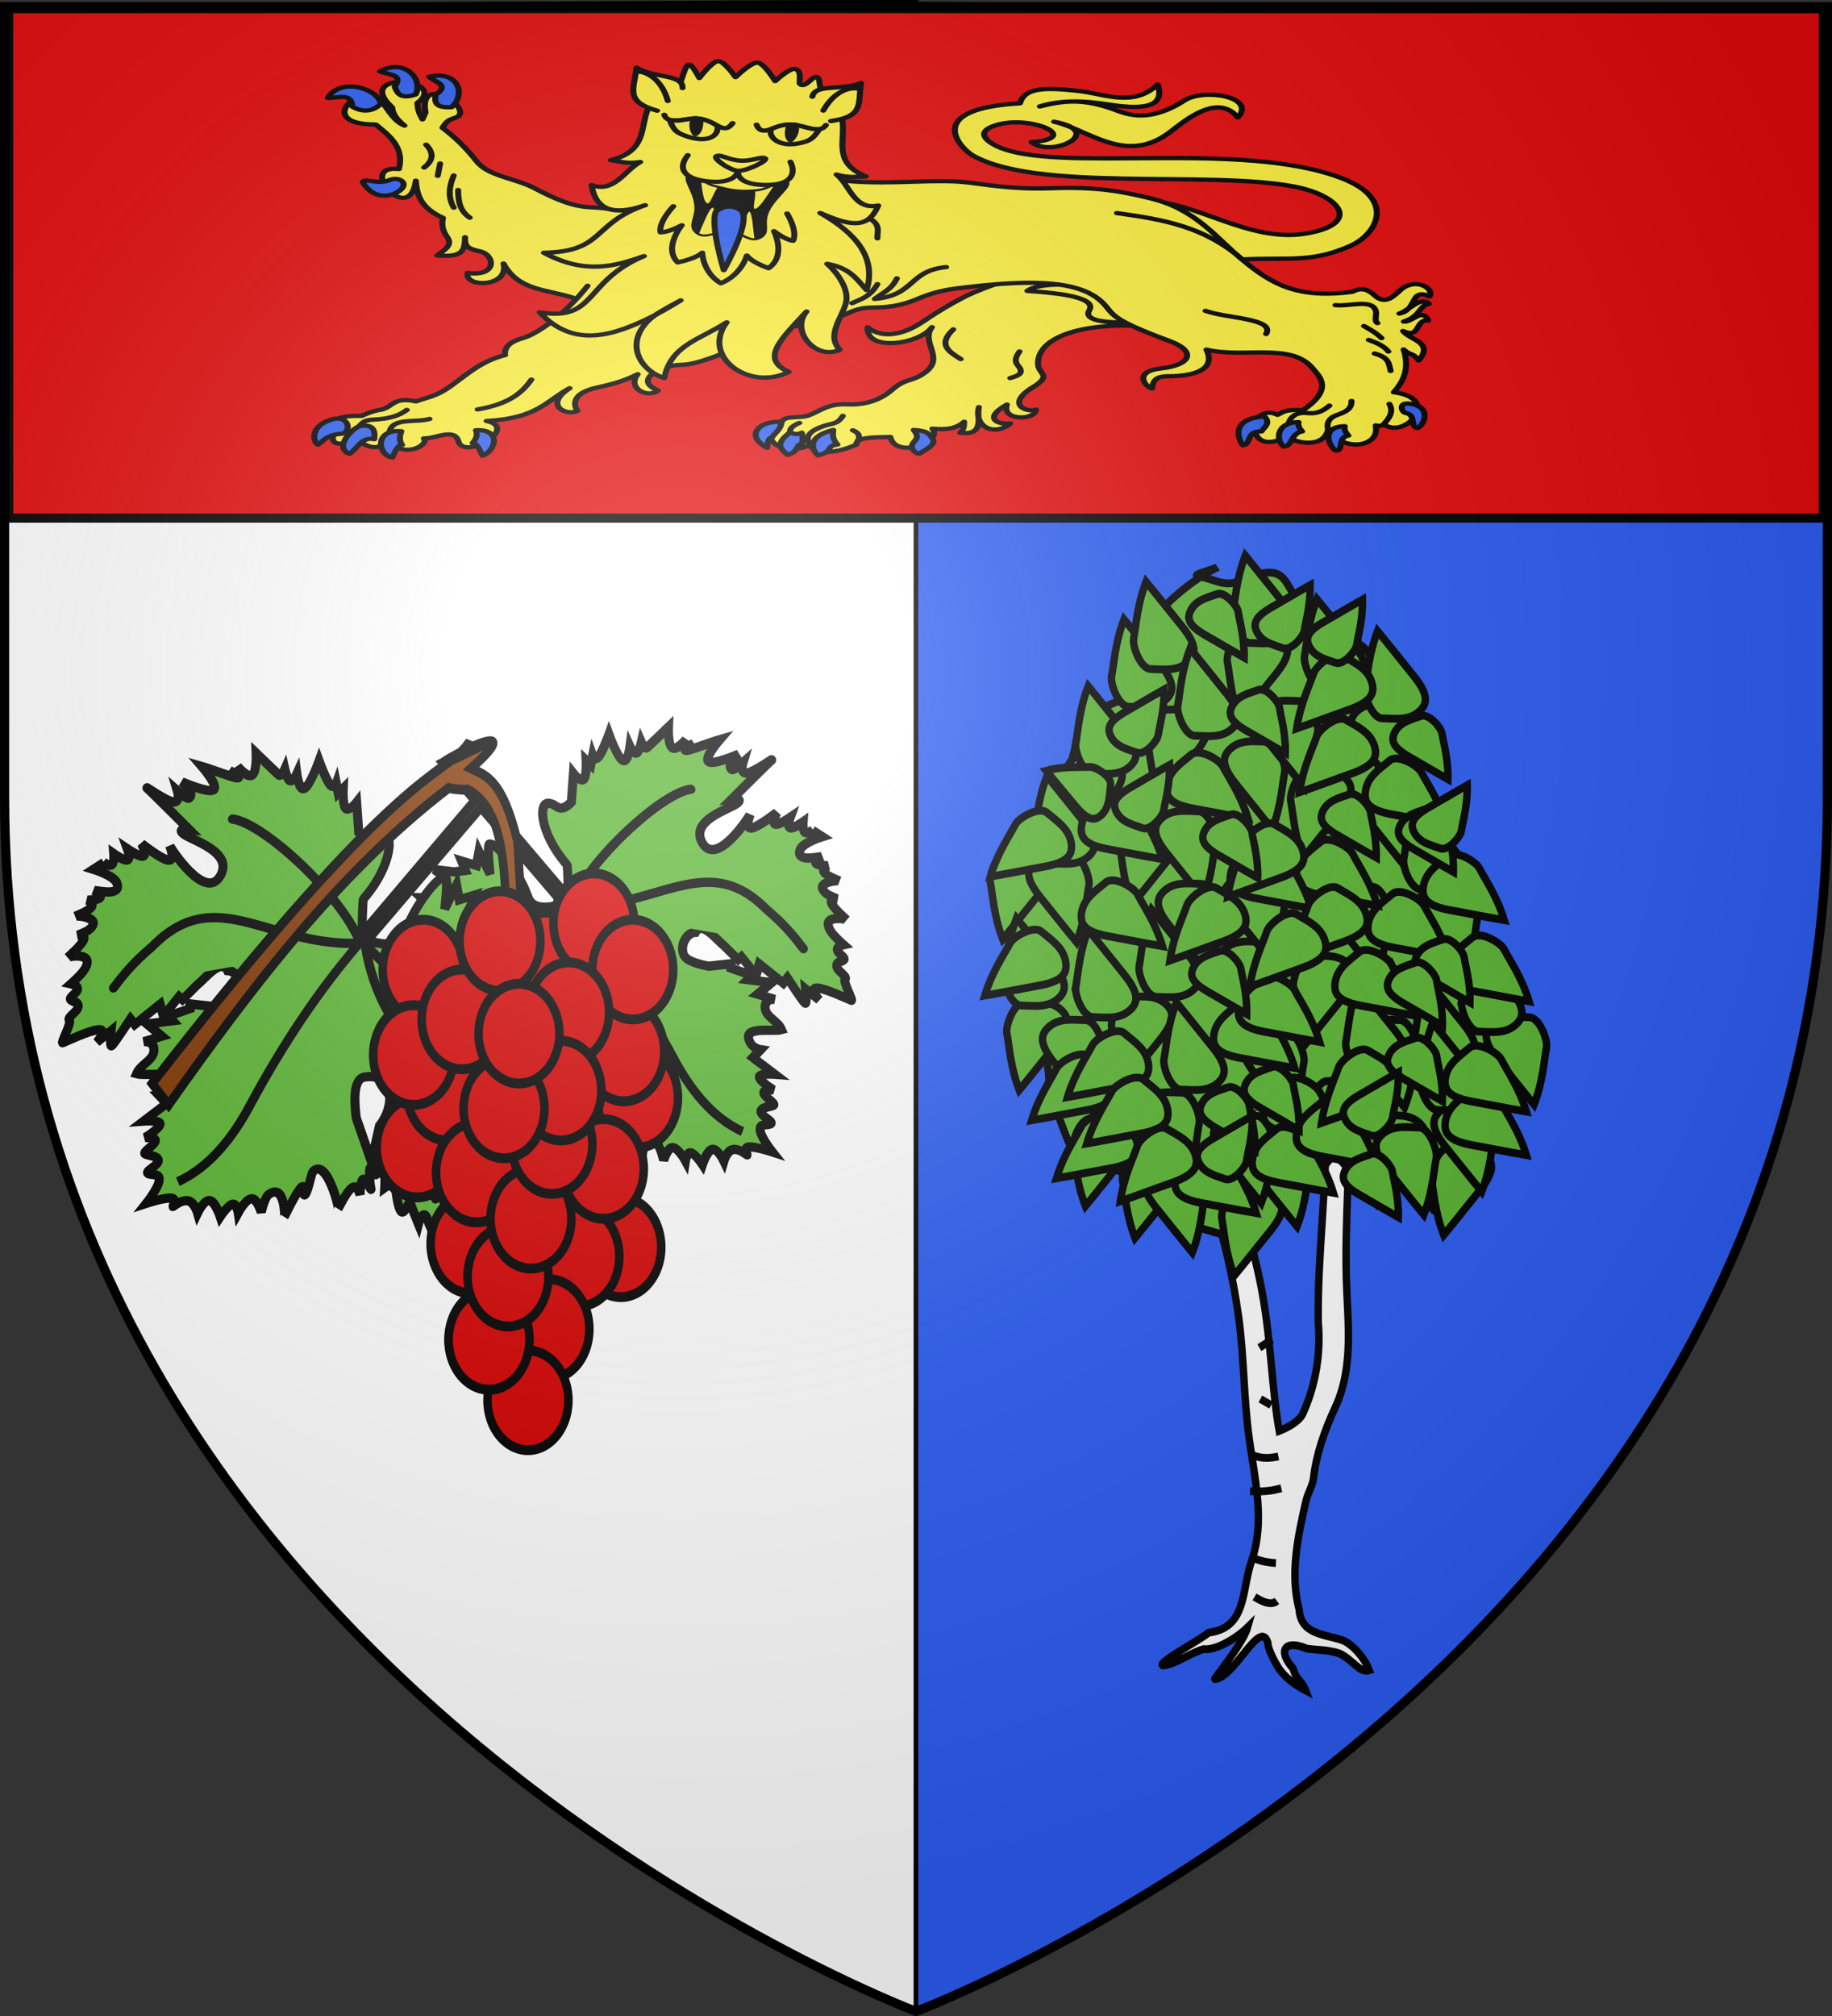
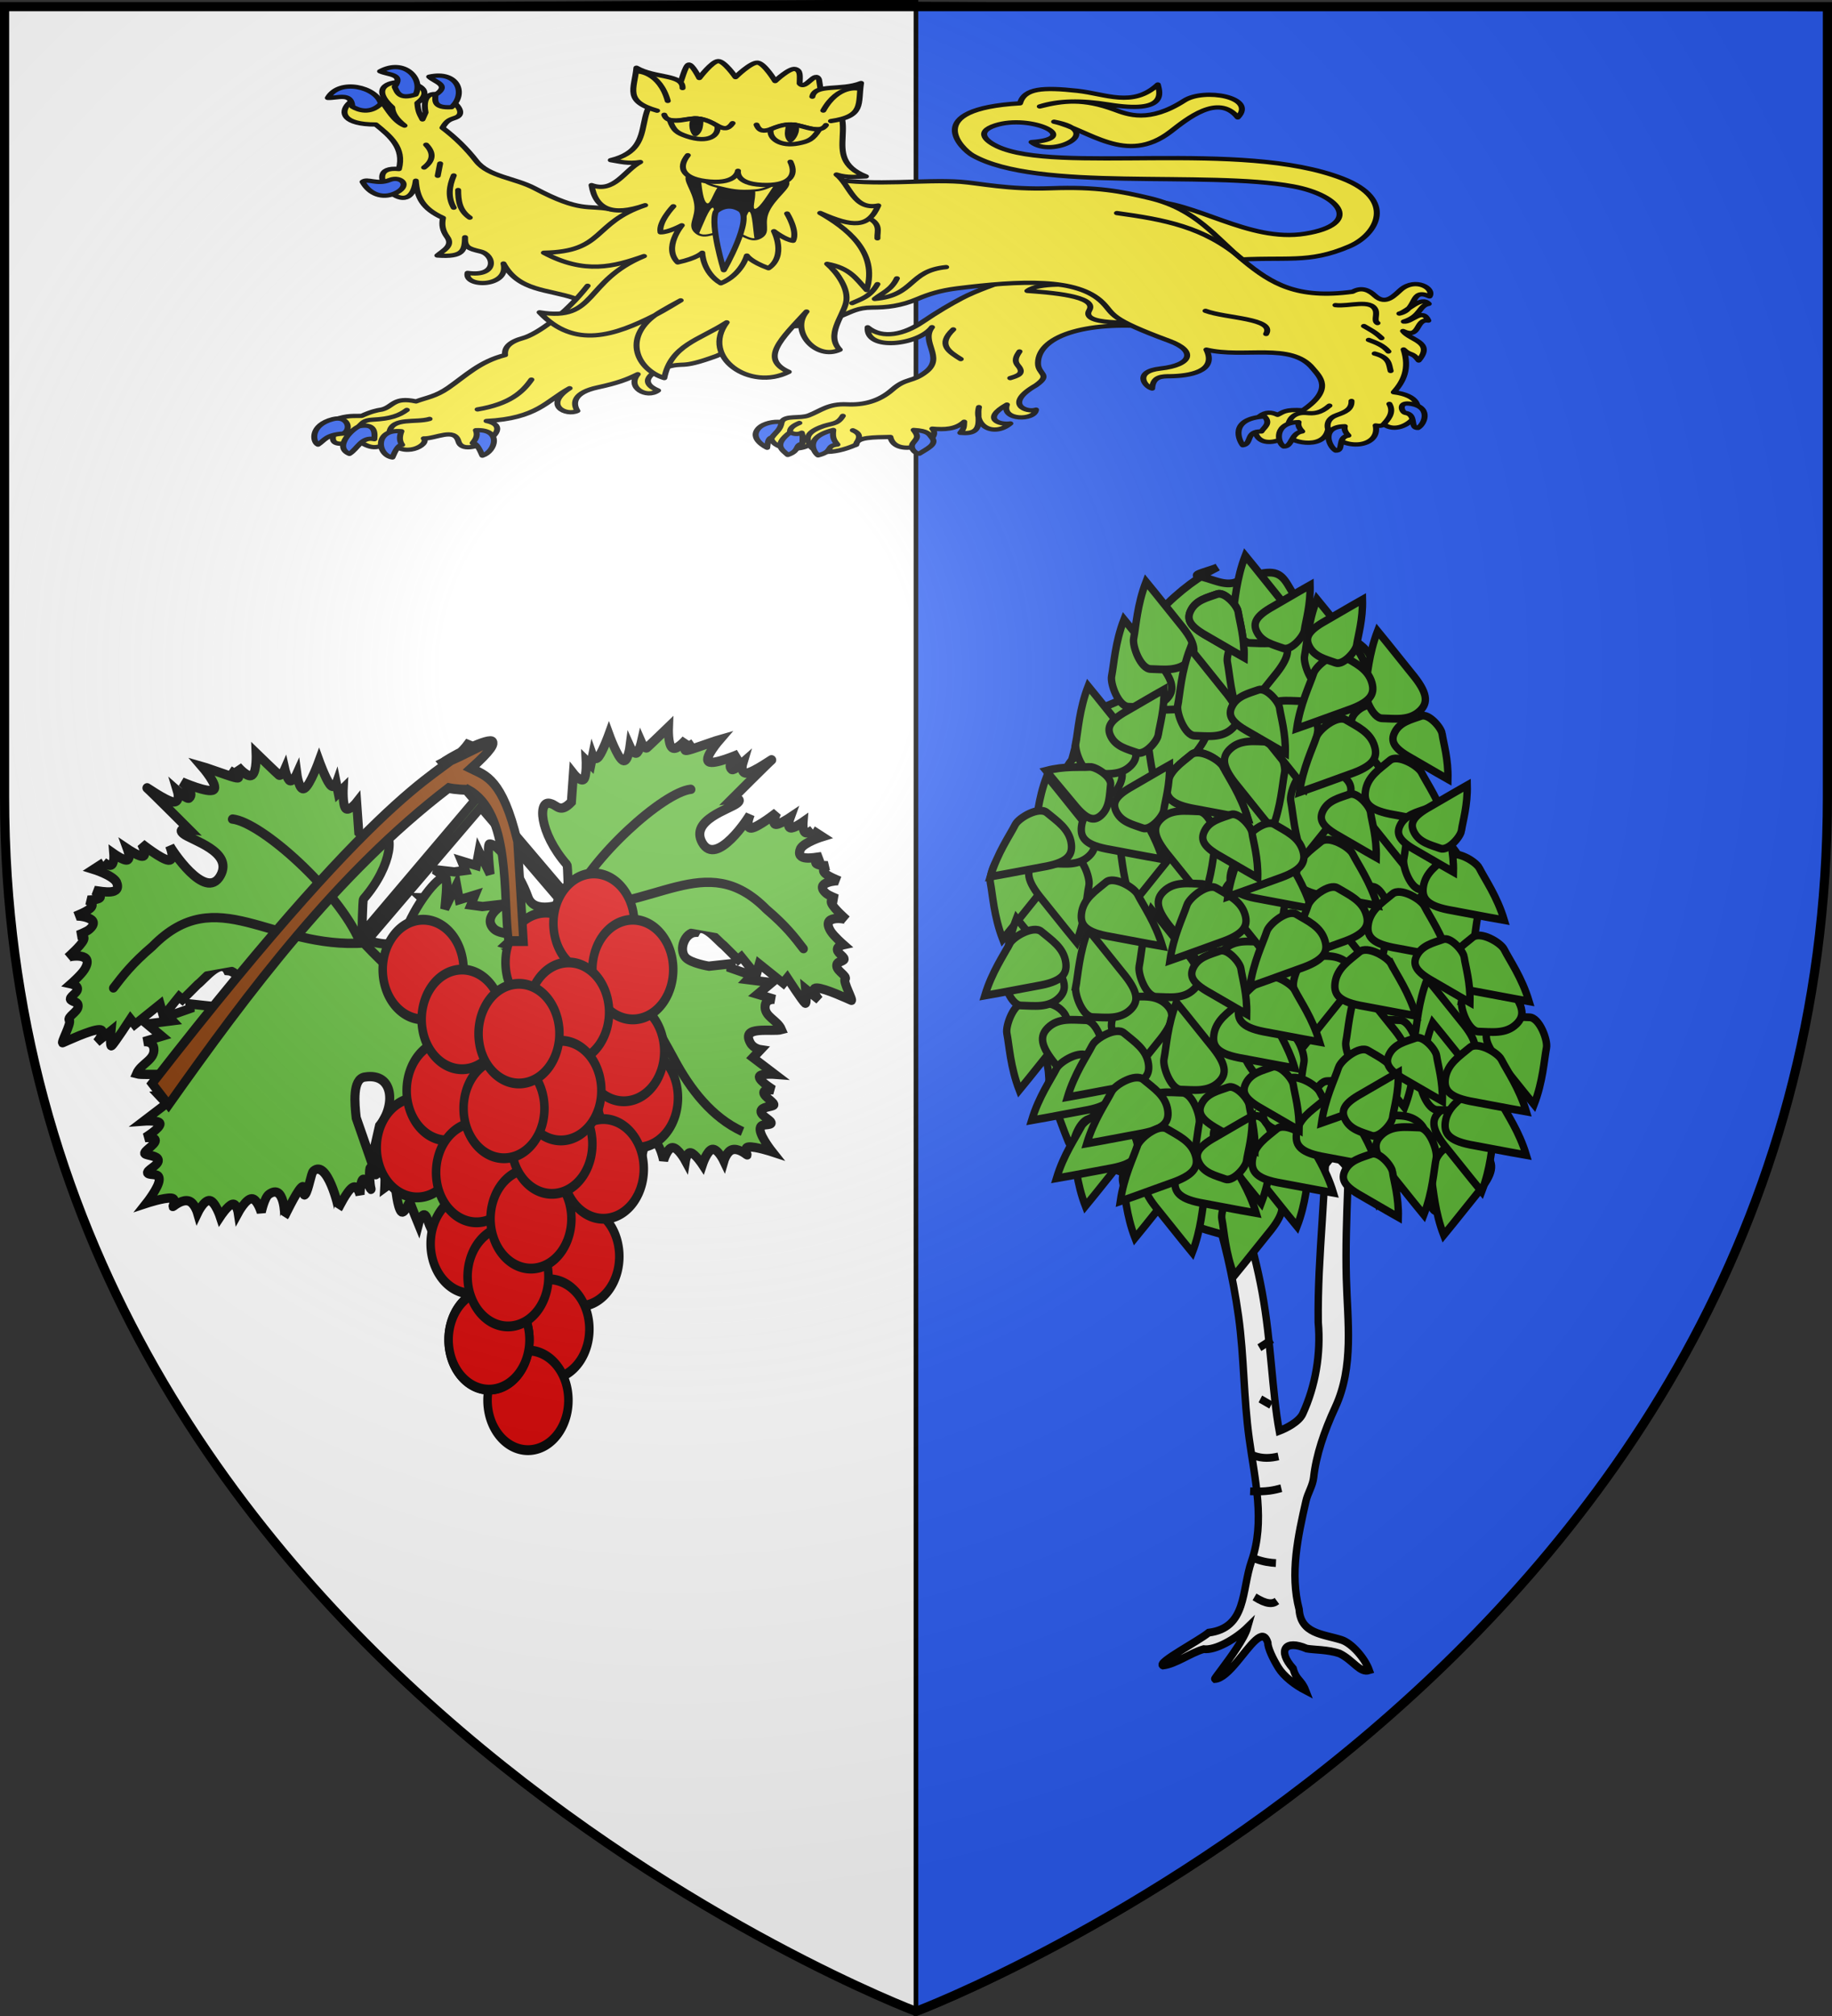
<svg xmlns="http://www.w3.org/2000/svg" xmlns:xlink="http://www.w3.org/1999/xlink" width="600" height="660" version="1.0">
  <rect width="100%" height="100%" fill="#333333" stroke="none" />
  <desc>Flag of Canton of Valais (Wallis)</desc>
  <defs>
    <g id="c">
      <path id="b" d="M0 0v1h.5z" transform="rotate(18 3.157 -.5)" />
      <use xlink:href="#b" width="810" height="540" transform="scale(-1 1)" />
    </g>
    <g id="d">
      <use xlink:href="#c" width="810" height="540" transform="rotate(72)" />
      <use xlink:href="#c" width="810" height="540" transform="rotate(144)" />
    </g>
    <g id="f">
      <path id="e" d="M0 0v1h.5z" transform="rotate(18 3.157 -.5)" />
      <use xlink:href="#e" width="810" height="540" transform="scale(-1 1)" />
    </g>
    <g id="g">
      <use xlink:href="#f" width="810" height="540" transform="rotate(72)" />
      <use xlink:href="#f" width="810" height="540" transform="rotate(144)" />
    </g>
    <g id="i">
      <path id="h" d="M0 0v1h.5z" transform="rotate(18 3.157 -.5)" />
      <use xlink:href="#h" width="810" height="540" transform="scale(-1 1)" />
    </g>
    <g id="j">
      <use xlink:href="#i" width="810" height="540" transform="rotate(72)" />
      <use xlink:href="#i" width="810" height="540" transform="rotate(144)" />
    </g>
    <g id="l">
      <path id="k" d="M0 0v1h.5z" transform="rotate(18 3.157 -.5)" />
      <use xlink:href="#k" width="810" height="540" transform="scale(-1 1)" />
    </g>
    <g id="m">
      <use xlink:href="#l" width="810" height="540" transform="rotate(72)" />
      <use xlink:href="#l" width="810" height="540" transform="rotate(144)" />
    </g>
    <g id="o">
      <path id="n" d="M0 0v1h.5z" transform="rotate(18 3.157 -.5)" />
      <use xlink:href="#n" width="810" height="540" transform="scale(-1 1)" />
    </g>
    <g id="p">
      <use xlink:href="#o" width="810" height="540" transform="rotate(72)" />
      <use xlink:href="#o" width="810" height="540" transform="rotate(144)" />
    </g>
    <g id="r">
      <path id="q" d="M0 0v1h.5z" transform="rotate(18 3.157 -.5)" />
      <use xlink:href="#q" width="810" height="540" transform="scale(-1 1)" />
    </g>
    <g id="s">
      <use xlink:href="#r" width="810" height="540" transform="rotate(72)" />
      <use xlink:href="#r" width="810" height="540" transform="rotate(144)" />
    </g>
    <g id="v">
      <path id="u" d="M0 0v1h.5z" transform="rotate(18 3.157 -.5)" />
      <use xlink:href="#u" width="810" height="540" transform="scale(-1 1)" />
    </g>
    <g id="w">
      <use xlink:href="#v" width="810" height="540" transform="rotate(72)" />
      <use xlink:href="#v" width="810" height="540" transform="rotate(144)" />
    </g>
    <g id="y">
      <path id="x" d="M0 0v1h.5z" transform="rotate(18 3.157 -.5)" />
      <use xlink:href="#x" width="810" height="540" transform="scale(-1 1)" />
    </g>
    <g id="z">
      <use xlink:href="#y" width="810" height="540" transform="rotate(72)" />
      <use xlink:href="#y" width="810" height="540" transform="rotate(144)" />
    </g>
    <radialGradient xlink:href="#a" id="A" cx="221.445" cy="226.331" r="300" fx="221.445" fy="226.331" gradientTransform="matrix(1.353 0 0 1.349 -77.63 -85.747)" gradientUnits="userSpaceOnUse" />
    <linearGradient id="a">
      <stop offset="0" style="stop-color:white;stop-opacity:.314" />
      <stop offset=".19" style="stop-color:white;stop-opacity:.251" />
      <stop offset=".6" style="stop-color:#6b6b6b;stop-opacity:.125" />
      <stop offset="1" style="stop-color:black;stop-opacity:.125" />
    </linearGradient>
  </defs>
  <g style="display:inline">
    <path d="M300 658.5V.59L1.5 2.175v258.552C1.5 546.18 300 658.5 300 658.5z" style="fill:#fff;fill-opacity:1;fill-rule:evenodd;stroke:#000;stroke-width:1.5;stroke-linecap:butt;stroke-linejoin:miter;stroke-opacity:1;stroke-miterlimit:4;stroke-dasharray:none" />
    <path d="M300 659.25V1.34l298.5 1.586v258.552C598.5 546.93 300 659.25 300 659.25z" style="fill:#2b5df2;fill-opacity:1;fill-rule:evenodd;stroke:#000;stroke-width:1.5;stroke-linecap:butt;stroke-linejoin:miter;stroke-miterlimit:4;stroke-dasharray:none;stroke-opacity:1;display:inline" />
    <g style="display:inline">
-       <path d="M-363.166 135.52h594.301v166.778h-594.301z" style="opacity:1;fill:#e20909;fill-opacity:1;fill-rule:nonzero;stroke:#000;stroke-width:3;stroke-linecap:round;stroke-linejoin:round;stroke-miterlimit:4;stroke-dasharray:none;stroke-dashoffset:0;stroke-opacity:1" transform="translate(366.015 -132.671)" />
      <g style="display:inline">
        <g style="display:inline;stroke:#000;stroke-width:4.856;stroke-miterlimit:4;stroke-dasharray:none;stroke-opacity:1">
          <g style="stroke:#000;stroke-width:4.856;stroke-miterlimit:4;stroke-dasharray:none;stroke-opacity:1">
            <path d="M796.007 284.68c11.934 34.862 28.178 72.616 35.8 124.79 3.714 25.421 3.261 50.576 7.038 76.505 3.686 25.308 10.495 51.083 1.48 75.776-6.696 18.337-2.868 41.544-28.124 44.547-6.63 5.217-34.378 18.967-29.946 20.457 8.467-.887 18.031-7.878 26.679-10.198 7.626.949 20.977-6.272 28.811-13.569-1 3.422-3.865 8.196-7.192 13.022-6.46 9.37-14.664 18.932-14.342 19.165 4.623-.253 9.704-5.146 14.564-10.654 8.798-9.97 16.871-21.95 20.18-12.046.021 3.327 3.244 9.909 6.956 15.619 3.513 5.404 10.657 10.666 17.858 14.205-2.743-6.736-6.109-6.16-8.19-13.633-10.682-11.415-5.274-18.268 8.872-12.446 4.558.816 13.953.543 21.616 3.097 9.005 4.21 13.134 12.318 19.368 10.415-2.797-7.391-11.44-16.908-18.2-18.938-12.259-3.682-26.72-3.737-27.738-18.981-6.136-22.274-.796-45.42 4.449-67.375 1.215-5.087 4.457-9.54 5.043-14.658 1.588-13.874 6.876-28.794 14.157-43.711 12.38-25.362 8.028-53.622 7.27-80.34-1.06-37.387 2.906-74.712 1.806-112.07-6.134-6.99-10.973-5.609-14.514-.51-.056 60.189-6.278 96.981-5.708 140.002 1.819 19.513-1.727 39.52-10.127 56.891-2.44 5.049-10.934 9.107-15.404 10.7-4.723-24.403-5.215-54.987-11.197-86.31-5.737-30.04-16.932-60.761-22.937-87.362-2.302-9.957-4.175-16.24-13.145-30.378-2.952-.452-6.672 1.01-11.429 5.338z" style="fill:#fff;fill-opacity:1;fill-rule:evenodd;stroke:#000;stroke-width:4.856;stroke-linecap:butt;stroke-linejoin:miter;stroke-miterlimit:4;stroke-dasharray:none;stroke-opacity:1" transform="matrix(.5 0 0 .526 -10.266 215.59)" />
            <path d="M839.394 518.298c11.282.48 15.772-.738 20.425-1.915M842.904 560.426c5.48 1.862 9.612 2.378 13.405 2.553M842.266 584.043c7.785 4.706 11.982 4.628 14.68 2.553M846.096 460.851l7.021 3.83M845.457 428.936l8.298-5.106M841.309 495.957c6.58 2.31 11.695 1.689 16.595.639" style="fill:#fff;fill-opacity:1;fill-rule:evenodd;stroke:#000;stroke-width:4.856;stroke-linecap:butt;stroke-linejoin:miter;stroke-miterlimit:4;stroke-dasharray:none;stroke-opacity:1" transform="matrix(.5 0 0 .526 -10.266 215.59)" />
          </g>
          <g style="stroke:#000;stroke-width:4.856;stroke-miterlimit:4;stroke-dasharray:none;stroke-opacity:1">
            <path d="m817.837-56.735-3.611 1.805c-23.01 11.505-61.9 45.904-50.55 68.604 7.064 14.129-36.108 14.895-36.108 30.692 0 1.8-11.721 43.3-14.443 48.745-10.924 21.848-4.281 39.34-27.081 46.94-13.767 4.589-.27 65.721 3.61 81.242 8.014 32.052 18.055 14.926 18.055 45.134 0 3.444 11.68 32.388 12.637 34.303 7.21 14.42 21.135 13.508 32.497 18.053 16.396 6.559 8.975-1.857 23.47 12.638 27.807 27.807 27.155 20.486 63.188 32.497 10.496 3.499 4.815-22.868 12.638-30.692l10.832-10.832c12.638-12.638 15.98 3.97 27.08-10.832 7.618-10.156 20.182 22.938 32.498 19.859 46.783-11.696 28.627 33.53 48.745 0 8.648-14.413 25.789-28.107 34.302-45.134 7.181-14.363 7.222-31.294 10.832-46.94 9.97-43.198-34.302-51.732-34.302-86.659 0-18.489-41.524-25.367-41.524-64.993 0-12.865-4.814-25.275-7.221-37.913-3.171-16.647-9.629-32.497-14.443-48.745-3.936-13.284-22.868-15.647-34.302-23.47-28.967-19.82-12.972-41.751-54.162-25.276-7.902 3.161-16.85-2.407-25.275-3.61-4.537-.648 8.425-3.611 12.638-5.416z" style="fill:#5ab532;fill-opacity:1;fill-rule:evenodd;stroke:#000;stroke-width:4.856;stroke-linecap:butt;stroke-linejoin:miter;stroke-miterlimit:4;stroke-dasharray:none;stroke-opacity:1" transform="matrix(.5 0 0 .526 -10.266 215.59)" />
            <path d="M723.38 305.467c1.607 7.842 2.244 20.8 8.128 35.34 8.163-9.405 19.556-23.172 22.35-26.363 10.646-12.155 10.875-18.153 5.471-23.202-6.964-6.505-16.492-4.9-24.793-4.76-6.593.113-12.127 14.253-11.157 18.985zM748.654 229.641c1.609 7.842 2.245 20.8 8.13 35.34 8.162-9.405 19.555-23.172 22.35-26.363 10.645-12.155 10.875-18.153 5.47-23.201-6.964-6.506-16.492-4.9-24.792-4.76-6.594.112-12.128 14.253-11.158 18.984zM754.07 117.708c1.609 7.842 2.246 20.8 8.13 35.34 8.162-9.405 19.555-23.173 22.35-26.363 10.645-12.155 10.875-18.154 5.47-23.202-6.964-6.505-16.492-4.9-24.792-4.76-6.594.112-12.128 14.253-11.157 18.985zM772.124 50.909c1.609 7.842 2.245 20.8 8.13 35.34 8.162-9.405 19.555-23.173 22.35-26.363 10.645-12.155 10.875-18.154 5.47-23.202-6.964-6.505-16.492-4.9-24.792-4.76-6.594.112-12.128 14.253-11.158 18.985zM824.48 2.163c1.609 7.842 2.245 20.801 8.13 35.34 8.162-9.405 19.555-23.172 22.35-26.363 10.645-12.154 10.875-18.153 5.47-23.201-6.964-6.506-16.492-4.9-24.792-4.76-6.594.112-12.128 14.253-11.158 18.984zM866.004 88.821c1.608 7.843 2.245 20.801 8.129 35.341 8.163-9.406 19.556-23.173 22.35-26.363 10.646-12.155 10.875-18.154 5.471-23.202-6.964-6.505-16.492-4.9-24.793-4.76-6.594.112-12.127 14.253-11.157 18.984zM867.81 204.366c1.608 7.842 2.244 20.8 8.128 35.34 8.163-9.405 19.556-23.173 22.35-26.363 10.646-12.155 10.876-18.154 5.471-23.202-6.964-6.505-16.492-4.9-24.792-4.76-6.594.112-12.128 14.253-11.158 18.985zM878.642 281.997c1.608 7.842 2.245 20.8 8.129 35.34 8.162-9.405 19.555-23.172 22.35-26.363 10.646-12.155 10.875-18.153 5.47-23.201-6.964-6.506-16.491-4.9-24.792-4.76-6.594.112-12.128 14.253-11.157 18.984zM914.75 303.662c1.608 7.842 2.244 20.8 8.128 35.34 8.163-9.405 19.556-23.173 22.35-26.363 10.646-12.155 10.876-18.154 5.471-23.202-6.964-6.505-16.492-4.9-24.792-4.76-6.594.112-12.128 14.253-11.158 18.985zM958.078 323.52c1.609 7.843 2.245 20.802 8.13 35.341 8.162-9.405 19.555-23.173 22.35-26.363 10.645-12.155 10.875-18.154 5.47-23.202-6.964-6.505-16.492-4.9-24.792-4.76-6.594.112-12.128 14.253-11.158 18.985zM820.87 348.796c1.608 7.842 2.245 20.8 8.128 35.34 8.163-9.405 19.556-23.172 22.35-26.363 10.646-12.155 10.876-18.153 5.472-23.201-6.965-6.506-16.492-4.9-24.793-4.76-6.594.112-12.128 14.253-11.157 18.984zM755.876 325.326c1.608 7.842 2.245 20.801 8.129 35.34 8.163-9.405 19.556-23.172 22.35-26.363 10.646-12.155 10.875-18.153 5.47-23.201-6.963-6.506-16.491-4.9-24.792-4.76-6.594.112-12.127 14.253-11.157 18.984zM680.05 233.252c1.608 7.842 2.245 20.8 8.129 35.34 8.163-9.405 19.556-23.173 22.35-26.363 10.646-12.155 10.875-18.153 5.471-23.202-6.964-6.505-16.492-4.9-24.793-4.76-6.594.113-12.127 14.253-11.157 18.985zM669.218 139.372c1.608 7.842 2.245 20.8 8.129 35.34 8.162-9.405 19.555-23.172 22.35-26.363 10.646-12.155 10.875-18.153 5.47-23.201-6.964-6.506-16.491-4.9-24.792-4.76-6.594.112-12.128 14.253-11.157 18.984zM716.158 79.795c1.608 7.842 2.245 20.8 8.128 35.34 8.163-9.405 19.556-23.173 22.35-26.363 10.646-12.155 10.876-18.154 5.472-23.202-6.965-6.505-16.492-4.9-24.793-4.76-6.594.112-12.128 14.253-11.157 18.985z" style="fill:#5ab532;fill-opacity:.995;fill-rule:evenodd;stroke:#000;stroke-width:4.856;stroke-linecap:butt;stroke-linejoin:miter;stroke-miterlimit:4;stroke-dasharray:none;stroke-opacity:1" transform="matrix(.5 0 0 .526 -10.266 215.59)" />
            <path d="M816.856 114.097c-1.608 7.842-2.245 20.8-8.129 35.34-8.162-9.405-19.555-23.173-22.35-26.363-10.646-12.155-10.875-18.154-5.47-23.202 6.964-6.505 16.491-4.9 24.792-4.76 6.594.112 12.127 14.253 11.157 18.985zM858.38 195.339c-1.608 7.842-2.245 20.8-8.129 35.34-8.163-9.405-19.556-23.173-22.35-26.363-10.646-12.155-10.875-18.153-5.471-23.202 6.964-6.505 16.492-4.9 24.793-4.76 6.594.113 12.127 14.253 11.157 18.985zM878.24 318.105c-1.61 7.842-2.246 20.8-8.13 35.34-8.163-9.405-19.556-23.173-22.35-26.363-10.646-12.155-10.875-18.154-5.47-23.202 6.963-6.505 16.491-4.9 24.792-4.76 6.594.112 12.127 14.253 11.157 18.985zM961.287 310.883c-1.609 7.842-2.245 20.8-8.13 35.34-8.162-9.405-19.555-23.172-22.35-26.363-10.645-12.155-10.875-18.153-5.47-23.201 6.964-6.506 16.492-4.9 24.792-4.76 6.594.112 12.128 14.253 11.158 18.984zM999.2 296.44c-1.609 7.842-2.245 20.8-8.13 35.34-8.162-9.405-19.555-23.172-22.35-26.363-10.645-12.155-10.875-18.153-5.47-23.201 6.964-6.506 16.492-4.9 24.792-4.76 6.594.112 12.128 14.253 11.157 18.984zM1033.502 242.279c-1.609 7.842-2.245 20.8-8.13 35.34-8.162-9.405-19.555-23.173-22.35-26.363-10.645-12.155-10.875-18.154-5.47-23.202 6.964-6.505 16.492-4.9 24.792-4.76 6.594.112 12.128 14.253 11.158 18.985zM988.367 161.037c-1.608 7.842-2.245 20.8-8.129 35.34-8.162-9.405-19.555-23.173-22.35-26.363-10.646-12.155-10.875-18.154-5.47-23.202 6.964-6.505 16.491-4.9 24.792-4.76 6.594.112 12.127 14.253 11.157 18.985zM952.26 97.848c-1.609 7.842-2.245 20.801-8.13 35.341-8.162-9.406-19.555-23.173-22.35-26.364-10.645-12.154-10.875-18.153-5.47-23.201 6.964-6.506 16.492-4.9 24.792-4.76 6.594.112 12.128 14.253 11.158 18.984z" style="fill:#5ab532;fill-opacity:.995;fill-rule:evenodd;stroke:#000;stroke-width:4.856;stroke-linecap:butt;stroke-linejoin:miter;stroke-miterlimit:4;stroke-dasharray:none;stroke-opacity:1" transform="matrix(.5 0 0 .526 -10.266 215.59)" />
            <path d="M945.038 47.298c-1.608 7.842-2.245 20.8-8.129 35.34-8.162-9.405-19.556-23.173-22.35-26.363-10.646-12.155-10.875-18.154-5.47-23.202 6.963-6.505 16.491-4.9 24.792-4.76 6.594.112 12.127 14.253 11.157 18.985zM733.809 141.177c-1.608 7.843-2.245 20.801-8.13 35.341-8.162-9.406-19.555-23.173-22.35-26.363C692.685 138 692.455 132 697.86 126.953c6.964-6.505 16.492-4.9 24.792-4.76 6.594.112 12.128 14.253 11.158 18.984zM742.836 244.084c-1.609 7.842-2.245 20.8-8.13 35.34-8.162-9.405-19.555-23.172-22.35-26.363-10.645-12.155-10.875-18.153-5.47-23.201 6.964-6.506 16.492-4.9 24.792-4.76 6.594.112 12.128 14.253 11.158 18.984zM806.024 289.219c-1.608 7.842-2.245 20.8-8.129 35.34-8.163-9.405-19.556-23.173-22.35-26.363-10.646-12.155-10.875-18.154-5.471-23.202 6.964-6.505 16.492-4.9 24.793-4.76 6.594.112 12.127 14.253 11.157 18.985z" style="fill:#5ab532;fill-opacity:.995;fill-rule:evenodd;stroke:#000;stroke-width:4.856;stroke-linecap:butt;stroke-linejoin:miter;stroke-miterlimit:4;stroke-dasharray:none;stroke-opacity:1" transform="matrix(.5 0 0 .526 -10.266 215.59)" />
            <path d="M809.635 334.353c-1.609 7.842-2.245 20.8-8.13 35.34-8.162-9.405-19.555-23.172-22.35-26.363-10.645-12.155-10.875-18.153-5.47-23.202 6.964-6.505 16.492-4.9 24.792-4.76 6.594.113 12.128 14.254 11.158 18.985zM854.77 303.662c-1.61 7.842-2.246 20.8-8.13 35.34-8.162-9.405-19.555-23.173-22.35-26.363-10.646-12.155-10.875-18.154-5.47-23.202 6.963-6.505 16.491-4.9 24.792-4.76 6.594.112 12.127 14.253 11.157 18.985zM874.628 251.306c-1.608 7.842-2.245 20.8-8.128 35.34-8.163-9.405-19.556-23.173-22.35-26.363-10.647-12.155-10.876-18.154-5.472-23.202 6.965-6.505 16.492-4.9 24.793-4.76 6.594.112 12.128 14.253 11.157 18.985zM948.649 244.084c-1.608 7.842-2.245 20.8-8.129 35.34-8.163-9.405-19.556-23.172-22.35-26.363-10.646-12.155-10.875-18.153-5.471-23.201 6.964-6.506 16.492-4.9 24.793-4.76 6.593.112 12.127 14.253 11.157 18.984zM930.595 161.037c-1.608 7.842-2.245 20.8-8.129 35.34-8.163-9.405-19.556-23.173-22.35-26.363-10.646-12.155-10.875-18.154-5.47-23.202 6.963-6.505 16.491-4.9 24.792-4.76 6.594.112 12.127 14.253 11.157 18.985zM861.99 153.815c-1.608 7.842-2.244 20.801-8.128 35.34-8.163-9.405-19.556-23.172-22.35-26.363-10.646-12.155-10.876-18.153-5.471-23.201 6.964-6.506 16.492-4.9 24.792-4.76 6.594.112 12.128 14.253 11.158 18.984zM818.662 159.231c-1.609 7.842-2.245 20.801-8.13 35.34-8.162-9.405-19.555-23.172-22.35-26.363-10.645-12.155-10.875-18.153-5.47-23.201 6.964-6.506 16.492-4.9 24.792-4.76 6.594.112 12.128 14.253 11.158 18.984zM861.99 70.768c-1.608 7.842-2.244 20.8-8.128 35.34-8.163-9.405-19.556-23.173-22.35-26.363-10.646-12.155-10.876-18.154-5.471-23.202 6.964-6.505 16.492-4.9 24.792-4.76 6.594.112 12.128 14.253 11.158 18.985z" style="fill:#5ab532;fill-opacity:.995;fill-rule:evenodd;stroke:#000;stroke-width:4.856;stroke-linecap:butt;stroke-linejoin:miter;stroke-miterlimit:4;stroke-dasharray:none;stroke-opacity:1" transform="matrix(.5 0 0 .526 -10.266 215.59)" />
            <path d="M883.655 45.492c-1.608 7.842-2.245 20.801-8.129 35.341-8.162-9.406-19.555-23.173-22.35-26.364-10.646-12.154-10.875-18.153-5.47-23.201 6.964-6.506 16.491-4.9 24.792-4.76 6.594.112 12.127 14.253 11.157 18.984zM748.654 11.023c1.609-7.842 2.245-20.801 8.13-35.34 8.162 9.405 19.555 23.172 22.35 26.363 10.645 12.155 10.875 18.153 5.47 23.201-6.964 6.506-16.492 4.9-24.792 4.76-6.594-.112-12.128-14.253-11.158-18.984z" style="fill:#5ab532;fill-opacity:.995;fill-rule:evenodd;stroke:#000;stroke-width:4.856;stroke-linecap:butt;stroke-linejoin:miter;stroke-miterlimit:4;stroke-dasharray:none;stroke-opacity:1" transform="matrix(.5 0 0 .526 -10.266 215.59)" />
            <path d="M763.097-12.447c1.609-7.842 2.245-20.8 8.13-35.34 8.162 9.405 19.555 23.172 22.35 26.363 10.645 12.155 10.875 18.153 5.47 23.201-6.964 6.506-16.492 4.9-24.792 4.76-6.594-.112-12.128-14.253-11.158-18.984zM725.185 52.547c1.608-7.843 2.244-20.801 8.128-35.341 8.163 9.406 19.556 23.173 22.35 26.364 10.646 12.154 10.876 18.153 5.471 23.201-6.964 6.505-16.492 4.9-24.792 4.76-6.594-.112-12.128-14.253-11.157-18.984zM698.104 108.513c1.608-7.842 2.245-20.8 8.129-35.34 8.162 9.405 19.555 23.173 22.35 26.363 10.646 12.155 10.875 18.154 5.47 23.202-6.964 6.505-16.491 4.9-24.792 4.76-6.594-.112-12.127-14.253-11.157-18.985zM678.245 196.977c1.608-7.842 2.245-20.801 8.128-35.34 8.163 9.405 19.556 23.172 22.35 26.363 10.647 12.155 10.876 18.153 5.472 23.201-6.965 6.506-16.492 4.9-24.793 4.76-6.594-.112-12.128-14.253-11.157-18.984zM940.025 124.762c1.608-7.842 2.245-20.801 8.128-35.34 8.163 9.405 19.556 23.172 22.35 26.363 10.646 12.155 10.876 18.153 5.472 23.201-6.965 6.506-16.492 4.9-24.793 4.76-6.594-.112-12.128-14.253-11.157-18.984zM914.75 18.244c1.608-7.842 2.244-20.8 8.128-35.34 8.163 9.405 19.556 23.173 22.35 26.363 10.646 12.155 10.876 18.154 5.471 23.202-6.964 6.505-16.492 4.9-24.792 4.76-6.594-.112-12.128-14.253-11.158-18.985zM875.031-1.615c1.608-7.842 2.245-20.8 8.129-35.34 8.163 9.405 19.556 23.173 22.35 26.363 10.646 12.155 10.875 18.153 5.47 23.202-6.963 6.505-16.491 4.9-24.792 4.76-6.594-.113-12.127-14.253-11.157-18.985zM828.091-28.695c1.608-7.843 2.245-20.801 8.129-35.341 8.163 9.406 19.556 23.173 22.35 26.363 10.646 12.155 10.875 18.154 5.471 23.202-6.964 6.505-16.492 4.9-24.793 4.76-6.593-.112-12.127-14.253-11.157-18.984z" style="fill:#5ab532;fill-opacity:.995;fill-rule:evenodd;stroke:#000;stroke-width:4.856;stroke-linecap:butt;stroke-linejoin:miter;stroke-miterlimit:4;stroke-dasharray:none;stroke-opacity:1" transform="matrix(.5 0 0 .526 -10.266 215.59)" />
            <path d="M791.984 29.077c1.608-7.842 2.244-20.801 8.128-35.341 8.163 9.406 19.556 23.173 22.35 26.364 10.646 12.154 10.876 18.153 5.471 23.201-6.964 6.506-16.492 4.9-24.792 4.76-6.594-.112-12.128-14.253-11.157-18.984zM766.708 191.56c1.608-7.841 2.245-20.8 8.129-35.34 8.163 9.406 19.556 23.173 22.35 26.364 10.646 12.155 10.876 18.153 5.471 23.201-6.964 6.506-16.492 4.9-24.792 4.76-6.594-.112-12.128-14.253-11.158-18.984zM782.957 249.333c1.608-7.842 2.245-20.801 8.128-35.34 8.163 9.405 19.556 23.172 22.35 26.363 10.646 12.155 10.876 18.153 5.472 23.201-6.965 6.506-16.492 4.9-24.793 4.76-6.594-.112-12.128-14.253-11.157-18.984zM902.112 238.5c1.608-7.841 2.245-20.8 8.128-35.34 8.163 9.406 19.556 23.173 22.35 26.364 10.647 12.154 10.876 18.153 5.472 23.201-6.965 6.505-16.492 4.9-24.793 4.76-6.594-.112-12.128-14.253-11.157-18.984zM947.246 234.89c1.608-7.842 2.245-20.801 8.129-35.34 8.163 9.405 19.556 23.172 22.35 26.363 10.646 12.155 10.875 18.153 5.471 23.201-6.964 6.506-16.492 4.9-24.793 4.76-6.593-.112-12.127-14.253-11.157-18.984z" style="fill:#5ab532;fill-opacity:.995;fill-rule:evenodd;stroke:#000;stroke-width:4.856;stroke-linecap:butt;stroke-linejoin:miter;stroke-miterlimit:4;stroke-dasharray:none;stroke-opacity:1" transform="matrix(.5 0 0 .526 -10.266 215.59)" />
            <path d="M950.857 261.97c1.608-7.842 2.245-20.8 8.129-35.34 8.162 9.406 19.556 23.173 22.35 26.363 10.646 12.155 10.875 18.154 5.47 23.202-6.963 6.505-16.491 4.9-24.792 4.76-6.594-.112-12.127-14.253-11.157-18.984zM977.938 213.225c1.608-7.842 2.245-20.8 8.128-35.34 8.163 9.405 19.556 23.173 22.35 26.363 10.646 12.155 10.876 18.154 5.471 23.202-6.964 6.505-16.492 4.9-24.792 4.76-6.594-.112-12.128-14.253-11.157-18.985zM725.185 204.198c1.608-7.842 2.244-20.8 8.128-35.34 8.163 9.405 19.556 23.173 22.35 26.363 10.646 12.155 10.876 18.154 5.471 23.202-6.964 6.505-16.492 4.9-24.792 4.76-6.594-.112-12.128-14.253-11.157-18.985zM884.81 269.485c3.775 7.06 11.567 17.433 16.334 32.377-12.29-2.018-29.85-5.326-34.039-5.994-15.956-2.545-19.966-7.012-19.035-14.349 1.199-9.454 9.552-14.309 16.027-19.505 5.143-4.128 18.436 3.212 20.714 7.47z" style="fill:#5ab532;fill-opacity:.995;fill-rule:evenodd;stroke:#000;stroke-width:4.856;stroke-linecap:butt;stroke-linejoin:miter;stroke-miterlimit:4;stroke-dasharray:none;stroke-opacity:1" transform="matrix(.5 0 0 .526 -10.266 215.59)" />
            <path d="M1003.966 276.706c3.774 7.06 11.566 17.434 16.333 32.377-12.29-2.017-29.85-5.325-34.039-5.993-15.956-2.546-19.966-7.013-19.035-14.35 1.199-9.454 9.552-14.308 16.027-19.505 5.143-4.128 18.436 3.212 20.714 7.471z" style="fill:#5ab532;fill-opacity:.995;fill-rule:evenodd;stroke:#000;stroke-width:4.856;stroke-linecap:butt;stroke-linejoin:miter;stroke-miterlimit:4;stroke-dasharray:none;stroke-opacity:1" transform="matrix(.5 0 0 .526 -10.266 215.59)" />
            <path d="M1003.966 249.626c3.774 7.06 11.566 17.433 16.333 32.377-12.29-2.018-29.85-5.326-34.039-5.994-15.956-2.545-19.966-7.012-19.035-14.349 1.199-9.454 9.552-14.309 16.027-19.505 5.143-4.128 18.436 3.212 20.714 7.47zM1005.771 181.021c3.775 7.06 11.567 17.434 16.333 32.377-12.289-2.017-29.85-5.325-34.039-5.993-15.956-2.546-19.966-7.013-19.035-14.35 1.199-9.454 9.553-14.308 16.027-19.505 5.143-4.128 18.437 3.212 20.714 7.471zM989.523 130.47c3.774 7.06 11.566 17.434 16.333 32.378-12.29-2.018-29.85-5.326-34.039-5.994-15.956-2.545-19.966-7.012-19.035-14.349 1.199-9.454 9.552-14.309 16.027-19.505 5.143-4.128 18.436 3.212 20.714 7.47zM951.61 70.893c3.774 7.06 11.566 17.434 16.333 32.377-12.29-2.017-29.85-5.325-34.039-5.994-15.956-2.545-19.966-7.012-19.035-14.348 1.199-9.455 9.552-14.31 16.027-19.506 5.143-4.128 18.436 3.212 20.714 7.471zM827.039 312.814c3.774 7.06 11.566 17.433 16.333 32.377-12.29-2.018-29.85-5.326-34.04-5.994-15.955-2.545-19.965-7.012-19.035-14.349 1.2-9.454 9.553-14.309 16.028-19.505 5.143-4.128 18.436 3.212 20.714 7.471zM877.59 300.176c3.774 7.06 11.566 17.434 16.333 32.377-12.29-2.017-29.851-5.325-34.04-5.993-15.955-2.546-19.965-7.013-19.035-14.35 1.2-9.454 9.553-14.308 16.027-19.505 5.143-4.128 18.437 3.212 20.714 7.471z" style="fill:#5ab532;fill-opacity:.995;fill-rule:evenodd;stroke:#000;stroke-width:4.856;stroke-linecap:butt;stroke-linejoin:miter;stroke-miterlimit:4;stroke-dasharray:none;stroke-opacity:1" transform="matrix(.5 0 0 .526 -10.266 215.59)" />
            <path d="M906.475 283.928c3.775 7.06 11.567 17.433 16.334 32.377-12.29-2.018-29.851-5.326-34.04-5.994-15.955-2.545-19.965-7.012-19.035-14.349 1.2-9.454 9.553-14.309 16.027-19.505 5.143-4.128 18.437 3.212 20.714 7.471zM852.314 222.545c3.775 7.06 11.567 17.434 16.333 32.377-12.29-2.018-29.85-5.326-34.039-5.994-15.956-2.545-19.966-7.012-19.035-14.349 1.199-9.454 9.553-14.308 16.027-19.505 5.143-4.128 18.436 3.212 20.714 7.471z" style="fill:#5ab532;fill-opacity:.995;fill-rule:evenodd;stroke:#000;stroke-width:4.856;stroke-linecap:butt;stroke-linejoin:miter;stroke-miterlimit:4;stroke-dasharray:none;stroke-opacity:1" transform="matrix(.5 0 0 .526 -10.266 215.59)" />
            <path d="M868.562 206.297c3.775 7.06 11.567 17.433 16.334 32.377-12.29-2.018-29.851-5.326-34.04-5.994-15.955-2.545-19.965-7.012-19.035-14.349 1.2-9.454 9.553-14.309 16.027-19.505 5.143-4.128 18.437 3.211 20.714 7.47zM931.75 190.048c3.775 7.06 11.567 17.434 16.334 32.377-12.29-2.017-29.85-5.325-34.04-5.994-15.955-2.545-19.965-7.012-19.035-14.348 1.2-9.455 9.553-14.31 16.028-19.506 5.143-4.128 18.436 3.212 20.714 7.471zM953.415 153.94c3.775 7.06 11.567 17.434 16.333 32.378-12.289-2.018-29.85-5.326-34.039-5.994-15.956-2.545-19.966-7.012-19.035-14.349 1.199-9.454 9.553-14.309 16.027-19.505 5.143-4.128 18.437 3.211 20.714 7.47z" style="fill:#5ab532;fill-opacity:.995;fill-rule:evenodd;stroke:#000;stroke-width:4.856;stroke-linecap:butt;stroke-linejoin:miter;stroke-miterlimit:4;stroke-dasharray:none;stroke-opacity:1" transform="matrix(.5 0 0 .526 -10.266 215.59)" />
            <path d="M906.475 121.444c3.775 7.06 11.567 17.433 16.334 32.377-12.29-2.018-29.851-5.326-34.04-5.994-15.955-2.545-19.965-7.012-19.035-14.349 1.2-9.454 9.553-14.309 16.027-19.505 5.143-4.128 18.437 3.212 20.714 7.47z" style="fill:#5ab532;fill-opacity:.995;fill-rule:evenodd;stroke:#000;stroke-width:4.856;stroke-linecap:butt;stroke-linejoin:miter;stroke-miterlimit:4;stroke-dasharray:none;stroke-opacity:1" transform="matrix(.5 0 0 .526 -10.266 215.59)" />
            <path d="M863.146 123.25c3.775 7.059 11.567 17.433 16.333 32.376-12.289-2.017-29.85-5.325-34.038-5.994-15.956-2.545-19.966-7.012-19.036-14.348 1.2-9.455 9.553-14.31 16.027-19.506 5.143-4.128 18.437 3.212 20.714 7.471zM765.656 146.72c3.774 7.059 11.566 17.433 16.333 32.376-12.29-2.018-29.85-5.326-34.039-5.994-15.956-2.545-19.966-7.012-19.035-14.349 1.199-9.454 9.552-14.308 16.027-19.505 5.143-4.128 18.436 3.212 20.714 7.471zM765.656 92.558c3.774 7.06 11.566 17.433 16.333 32.377-12.29-2.018-29.85-5.326-34.039-5.994-15.956-2.545-19.966-7.012-19.035-14.349 1.199-9.454 9.552-14.309 16.027-19.505 5.143-4.128 18.436 3.212 20.714 7.47zM821.622 67.283c3.775 7.059 11.567 17.433 16.334 32.376-12.29-2.017-29.85-5.325-34.04-5.993-15.955-2.546-19.965-7.013-19.035-14.35 1.2-9.454 9.553-14.308 16.028-19.505 5.143-4.128 18.436 3.212 20.713 7.471z" style="fill:#5ab532;fill-opacity:.995;fill-rule:evenodd;stroke:#000;stroke-width:4.856;stroke-linecap:butt;stroke-linejoin:miter;stroke-miterlimit:4;stroke-dasharray:none;stroke-opacity:1" transform="matrix(.5 0 0 .526 -10.266 215.59)" />
            <path d="M821.622 67.283c3.775 7.059 11.567 17.433 16.334 32.376-12.29-2.017-29.85-5.325-34.04-5.993-15.955-2.546-19.965-7.013-19.035-14.35 1.2-9.454 9.553-14.308 16.028-19.505 5.143-4.128 18.436 3.212 20.713 7.471zM728.873 291.15c-3.774 7.059-11.566 17.433-16.333 32.376 12.29-2.017 29.85-5.325 34.039-5.993 15.956-2.546 19.966-7.013 19.036-14.35-1.2-9.454-9.553-14.308-16.028-19.505-5.143-4.128-18.436 3.212-20.714 7.471zM712.625 255.042c-3.775 7.06-11.567 17.433-16.333 32.377 12.289-2.018 29.85-5.326 34.039-5.994 15.956-2.545 19.966-7.012 19.035-14.349-1.199-9.454-9.553-14.309-16.027-19.505-5.143-4.128-18.437 3.212-20.714 7.47zM681.934 177.41c-3.775 7.06-11.567 17.434-16.334 32.377 12.29-2.017 29.85-5.325 34.04-5.993 15.955-2.545 19.965-7.012 19.035-14.35-1.2-9.453-9.553-14.308-16.028-19.504-5.143-4.128-18.436 3.211-20.713 7.47zM685.544 103.39c-3.775 7.06-11.566 17.434-16.333 32.377 12.29-2.018 29.85-5.326 34.039-5.994 15.956-2.545 19.966-7.012 19.035-14.349-1.199-9.454-9.552-14.309-16.027-19.505-5.143-4.128-18.436 3.212-20.714 7.471z" style="fill:#5ab532;fill-opacity:.995;fill-rule:evenodd;stroke:#000;stroke-width:4.856;stroke-linecap:butt;stroke-linejoin:miter;stroke-miterlimit:4;stroke-dasharray:none;stroke-opacity:1" transform="matrix(.5 0 0 .526 -10.266 215.59)" />
            <path d="M736.095 240.599c-3.775 7.06-11.567 17.433-16.333 32.377 12.289-2.018 29.85-5.326 34.039-5.994 15.956-2.545 19.966-7.012 19.035-14.349-1.199-9.454-9.553-14.309-16.027-19.505-5.143-4.128-18.437 3.212-20.714 7.47z" style="fill:#5ab532;fill-opacity:.995;fill-rule:evenodd;stroke:#000;stroke-width:4.856;stroke-linecap:butt;stroke-linejoin:miter;stroke-miterlimit:4;stroke-dasharray:none;stroke-opacity:1" transform="matrix(.5 0 0 .526 -10.266 215.59)" />
            <path d="M748.733 269.485c-3.775 7.06-11.567 17.433-16.334 32.377 12.29-2.018 29.85-5.326 34.04-5.994 15.955-2.545 19.965-7.012 19.035-14.349-1.2-9.454-9.553-14.309-16.028-19.505-5.143-4.128-18.436 3.212-20.713 7.47z" style="fill:#5ab532;fill-opacity:.995;fill-rule:evenodd;stroke:#000;stroke-width:4.856;stroke-linecap:butt;stroke-linejoin:miter;stroke-miterlimit:4;stroke-dasharray:none;stroke-opacity:1" transform="matrix(.5 0 0 .526 -10.266 215.59)" />
            <path d="M765.495 303.313c-2.64 7.557-8.738 19.01-11.14 34.51 11.83-3.89 28.67-9.87 32.705-11.176 15.372-4.977 18.645-10.01 16.593-17.115-2.644-9.156-11.647-12.663-18.845-16.798-5.719-3.284-17.72 6.019-19.313 10.579zM897.288 254.567c-2.64 7.558-8.738 19.01-11.141 34.51 11.83-3.89 28.67-9.868 32.706-11.175 15.372-4.977 18.645-10.01 16.593-17.115-2.644-9.156-11.647-12.663-18.846-16.798-5.718-3.285-17.72 6.019-19.312 10.578zM877.429 153.466c-2.64 7.558-8.738 19.01-11.141 34.51 11.83-3.89 28.67-9.869 32.706-11.175 15.372-4.978 18.644-10.01 16.593-17.115-2.644-9.156-11.647-12.663-18.846-16.798-5.718-3.285-17.72 6.018-19.312 10.578z" style="fill:#5ab532;fill-opacity:.995;fill-rule:evenodd;stroke:#000;stroke-width:4.856;stroke-linecap:butt;stroke-linejoin:miter;stroke-miterlimit:4;stroke-dasharray:none;stroke-opacity:1" transform="matrix(.5 0 0 .526 -10.266 215.59)" />
            <path d="M850.348 169.715c-2.64 7.557-8.738 19.01-11.141 34.51 11.83-3.89 28.671-9.87 32.706-11.176 15.372-4.977 18.645-10.01 16.593-17.115-2.644-9.156-11.647-12.663-18.845-16.798-5.719-3.285-17.72 6.019-19.313 10.579zM797.992 153.466c-2.64 7.558-8.738 19.01-11.141 34.51 11.83-3.89 28.671-9.869 32.706-11.175 15.372-4.978 18.645-10.01 16.593-17.115-2.644-9.156-11.647-12.663-18.845-16.798-5.719-3.285-17.72 6.018-19.313 10.578z" style="fill:#5ab532;fill-opacity:.995;fill-rule:evenodd;stroke:#000;stroke-width:4.856;stroke-linecap:butt;stroke-linejoin:miter;stroke-miterlimit:4;stroke-dasharray:none;stroke-opacity:1" transform="matrix(.5 0 0 .526 -10.266 215.59)" />
            <path d="M835.905 113.748c-2.64 7.557-8.738 19.01-11.141 34.51 11.83-3.89 28.671-9.87 32.706-11.176 15.372-4.977 18.645-10.01 16.593-17.114-2.644-9.156-11.647-12.664-18.845-16.799-5.719-3.284-17.72 6.02-19.313 10.579zM881.04 9.036c-2.64 7.557-8.738 19.01-11.142 34.51 11.831-3.89 28.671-9.87 32.707-11.176 15.372-4.977 18.644-10.01 16.593-17.114C916.554 6.1 907.55 2.593 900.352-1.542c-5.719-3.285-17.72 6.018-19.313 10.578zM882.845 48.754c-2.64 7.558-8.738 19.01-11.141 34.51 11.83-3.89 28.67-9.869 32.706-11.175 15.372-4.977 18.645-10.01 16.593-17.115-2.644-9.156-11.647-12.663-18.846-16.798-5.718-3.285-17.72 6.019-19.312 10.578zM965.12 46.716c.996 6.245 4.166 16.006 3.825 28.388-8.803-4.702-21.27-11.737-24.276-13.325-11.45-6.049-13.313-10.423-10.66-15.65 3.418-6.737 11.053-8.183 17.351-10.373 5.003-1.74 13.158 7.192 13.76 10.96zM918.18 95.46c.996 6.246 4.166 16.008 3.826 28.389-8.804-4.702-21.272-11.737-24.277-13.325-11.45-6.049-13.313-10.422-10.66-15.65 3.418-6.737 11.054-8.183 17.351-10.372 5.003-1.74 13.159 7.19 13.76 10.959zM968.73 104.488c.997 6.245 4.167 16.007 3.826 28.388-8.803-4.702-21.271-11.737-24.277-13.325-11.45-6.049-13.312-10.423-10.66-15.65 3.419-6.737 11.054-8.183 17.352-10.373 5.003-1.74 13.158 7.192 13.76 10.96zM979.563 185.73c.996 6.245 4.166 16.007 3.825 28.388-8.803-4.702-21.27-11.737-24.276-13.325-11.45-6.049-13.313-10.423-10.66-15.65 3.418-6.737 11.053-8.183 17.351-10.373 5.003-1.739 13.158 7.192 13.76 10.96z" style="fill:#5ab532;fill-opacity:.995;fill-rule:evenodd;stroke:#000;stroke-width:4.856;stroke-linecap:butt;stroke-linejoin:miter;stroke-miterlimit:4;stroke-dasharray:none;stroke-opacity:1" transform="matrix(.5 0 0 .526 -10.266 215.59)" />
-             <path d="M961.509 200.173c.996 6.245 4.166 16.007 3.826 28.388-8.804-4.702-21.272-11.737-24.277-13.325-11.45-6.049-13.313-10.422-10.66-15.65 3.418-6.737 11.054-8.183 17.352-10.372 5.002-1.74 13.158 7.19 13.759 10.959zM961.509 247.113c.996 6.245 4.166 16.007 3.826 28.388-8.804-4.702-21.272-11.737-24.277-13.325-11.45-6.049-13.313-10.423-10.66-15.65 3.418-6.737 11.054-8.183 17.352-10.373 5.002-1.74 13.158 7.192 13.759 10.96zM932.623 319.328c.996 6.245 4.166 16.007 3.826 28.388-8.804-4.702-21.272-11.737-24.277-13.325-11.45-6.049-13.313-10.422-10.66-15.65 3.418-6.737 11.054-8.183 17.351-10.372 5.003-1.74 13.159 7.19 13.76 10.959zM867.63 265.166c.995 6.246 4.166 16.007 3.825 28.389-8.804-4.702-21.271-11.737-24.277-13.325-11.45-6.05-13.312-10.423-10.66-15.65 3.419-6.737 11.054-8.183 17.352-10.373 5.003-1.74 13.158 7.191 13.76 10.96z" style="fill:#5ab532;fill-opacity:.995;fill-rule:evenodd;stroke:#000;stroke-width:4.856;stroke-linecap:butt;stroke-linejoin:miter;stroke-miterlimit:4;stroke-dasharray:none;stroke-opacity:1" transform="matrix(.5 0 0 .526 -10.266 215.59)" />
+             <path d="M961.509 200.173zM961.509 247.113c.996 6.245 4.166 16.007 3.826 28.388-8.804-4.702-21.272-11.737-24.277-13.325-11.45-6.049-13.313-10.423-10.66-15.65 3.418-6.737 11.054-8.183 17.352-10.373 5.002-1.74 13.158 7.192 13.759 10.96zM932.623 319.328c.996 6.245 4.166 16.007 3.826 28.388-8.804-4.702-21.272-11.737-24.277-13.325-11.45-6.049-13.313-10.422-10.66-15.65 3.418-6.737 11.054-8.183 17.351-10.372 5.003-1.74 13.159 7.19 13.76 10.959zM867.63 265.166c.995 6.246 4.166 16.007 3.825 28.389-8.804-4.702-21.271-11.737-24.277-13.325-11.45-6.05-13.312-10.423-10.66-15.65 3.419-6.737 11.054-8.183 17.352-10.373 5.003-1.74 13.158 7.191 13.76 10.96z" style="fill:#5ab532;fill-opacity:.995;fill-rule:evenodd;stroke:#000;stroke-width:4.856;stroke-linecap:butt;stroke-linejoin:miter;stroke-miterlimit:4;stroke-dasharray:none;stroke-opacity:1" transform="matrix(.5 0 0 .526 -10.266 215.59)" />
            <path d="M838.743 277.804c.996 6.245 4.167 16.007 3.826 28.388-8.804-4.701-21.271-11.737-24.277-13.325-11.45-6.048-13.312-10.422-10.66-15.65 3.418-6.737 11.054-8.182 17.352-10.372 5.003-1.74 13.158 7.191 13.759 10.96zM833.327 192.951c.996 6.246 4.166 16.007 3.826 28.388-8.804-4.701-21.271-11.737-24.277-13.324-11.45-6.05-13.313-10.423-10.66-15.65 3.418-6.737 11.054-8.183 17.352-10.373 5.003-1.74 13.158 7.191 13.759 10.96zM840.548 108.098c.997 6.246 4.167 16.007 3.826 28.389-8.803-4.702-21.27-11.737-24.276-13.325-11.45-6.05-13.313-10.423-10.66-15.65 3.418-6.737 11.053-8.183 17.351-10.373 5.003-1.74 13.158 7.191 13.76 10.96zM858.602 30.467c.997 6.245 4.167 16.007 3.826 28.388-8.804-4.701-21.271-11.737-24.277-13.324-11.45-6.05-13.312-10.423-10.66-15.65 3.419-6.738 11.054-8.183 17.352-10.373 5.003-1.74 13.158 7.191 13.76 10.96zM831.521-29.11c.997 6.245 4.167 16.007 3.826 28.388-8.803-4.702-21.27-11.737-24.276-13.325-11.45-6.049-13.313-10.423-10.66-15.65 3.418-6.737 11.053-8.183 17.351-10.373 5.003-1.74 13.158 7.192 13.76 10.96z" style="fill:#5ab532;fill-opacity:.995;fill-rule:evenodd;stroke:#000;stroke-width:4.856;stroke-linecap:butt;stroke-linejoin:miter;stroke-miterlimit:4;stroke-dasharray:none;stroke-opacity:1" transform="matrix(.5 0 0 .526 -10.266 215.59)" />
            <path d="M831.521-29.11c.997 6.245 4.167 16.007 3.826 28.388-8.803-4.702-21.27-11.737-24.276-13.325-11.45-6.049-13.313-10.423-10.66-15.65 3.418-6.737 11.053-8.183 17.351-10.373 5.003-1.74 13.158 7.192 13.76 10.96zM874.85-17.32c.997-6.245 4.167-16.007 3.826-28.388-8.803 4.702-21.27 11.737-24.276 13.325-11.45 6.049-13.313 10.422-10.66 15.65 3.418 6.737 11.054 8.183 17.351 10.372 5.003 1.74 13.158-7.19 13.76-10.959zM909.153-8.293c.996-6.245 4.166-16.007 3.826-28.388-8.804 4.702-21.272 11.737-24.277 13.325-11.45 6.049-13.313 10.422-10.66 15.65C881.46-.969 889.096.477 895.394 2.666c5.002 1.74 13.158-7.19 13.759-10.959zM977.757 107.251c.997-6.245 4.167-16.007 3.826-28.388-8.804 4.702-21.271 11.737-24.277 13.325-11.45 6.049-13.312 10.423-10.66 15.65 3.419 6.737 11.054 8.183 17.352 10.373 5.003 1.74 13.158-7.192 13.76-10.96zM782.776 94.614c.997-6.246 4.167-16.007 3.826-28.388-8.803 4.701-21.271 11.736-24.277 13.324-11.45 6.05-13.312 10.423-10.66 15.65 3.419 6.737 11.054 8.183 17.352 10.373 5.003 1.74 13.158-7.191 13.76-10.96zM779.166 47.674c.996-6.245 4.166-16.007 3.825-28.388-8.803 4.701-21.27 11.737-24.276 13.324-11.45 6.05-13.313 10.423-10.66 15.65 3.418 6.737 11.053 8.183 17.351 10.373 5.003 1.74 13.158-7.191 13.76-10.96zM836.938 313.065c.996-6.246 4.166-16.007 3.826-28.389-8.804 4.702-21.272 11.737-24.277 13.325-11.45 6.05-13.313 10.423-10.66 15.65 3.418 6.737 11.054 8.183 17.351 10.373 5.003 1.74 13.158-7.191 13.76-10.96zM932.623 285.984c.996-6.245 4.166-16.007 3.826-28.388-8.804 4.701-21.272 11.737-24.277 13.324-11.45 6.05-13.313 10.423-10.66 15.65 3.418 6.738 11.054 8.183 17.351 10.373 5.003 1.74 13.159-7.191 13.76-10.96zM734.341 67.46c-6.313.366-16.528-.635-28.547 2.355 6.48 7.589 16.028 18.256 18.223 20.851 8.366 9.885 13.037 10.766 17.574 7.053 5.846-4.784 5.62-12.552 6.407-19.173.625-5.26-9.847-11.308-13.657-11.087z" style="fill:#5ab532;fill-opacity:.995;fill-rule:evenodd;stroke:#000;stroke-width:4.856;stroke-linecap:butt;stroke-linejoin:miter;stroke-miterlimit:4;stroke-dasharray:none;stroke-opacity:1" transform="matrix(.5 0 0 .526 -10.266 215.59)" />
          </g>
        </g>
      </g>
      <g style="stroke-width:1.025;stroke-miterlimit:4;stroke-dasharray:none">
        <g stroke-linecap="round" stroke-linejoin="round" stroke-width="2.99" style="stroke-width:2.796;stroke-miterlimit:4;stroke-dasharray:none">
          <g stroke-width="2.99" style="display:inline;stroke:#000;stroke-width:2.796;stroke-miterlimit:4;stroke-dasharray:none;stroke-opacity:1">
            <g fill="#fcef3c" style="stroke:#000;stroke-width:2.796;stroke-miterlimit:4;stroke-dasharray:none;stroke-opacity:1">
              <path d="M122.374 152.533c-12.576-6.049-26.118-4.543-33.208-22.784 2.897 15.653-18.48 15.962-16.723 6.136 13.995 2.841 12.709-11.813 5.973-14.02-5.808-1.902-7.39-2.957-7.167-9.317-.18 8.376-.573 13.245-12.9 11.945 2.722-3.305 7.551-6.363 4.538-12.184-2.191-4.234-2.555-8.068-1.91-12.423-9.596-6.168-12.078-13.49-12.663-24.368-2.841 30.302-28.15-10.655-7.883-7.645 2.62-13.852-4.039-21.517-10.75-29.147-30.479 0-5.083-31.18 3.583-13.378 1.688 2.691 4.73 11.197 9.795 14.095-3.923-4.317-5.632-8.265-5.734-11.945C18.282 3.355 64.702 8.348 49.031 24.63c.338 6.333 1.45 8.02 2.39 10.75l1.433-4.538c-3.672-26.489 23.707-1.867 14.095 3.344-2.747 1.358-4.084 1.615-6.212 6.69 5.914 6.259 11.216 13.52 15.768 21.74 5.709 10.307 17.973 11.034 27.234 17.918 21.497 15.98 24.67 10.868 34.88 13.617l52.33 6.319-7.49 50.567z" style="stroke:#000;stroke-width:2.796;stroke-miterlimit:4;stroke-dasharray:none;stroke-opacity:1" transform="matrix(.703 0 0 .5 102.216 21.4)" />
              <path d="M128.363 144.316c-10.175 18.323-23.525 31.675-30.111 34.228-6.285 2.437-8.766 6.147-8.354 11.139-11.775 4.19-18.366 13.563-26.454 21.442-5.863 5.712-10.067 6.327-15.036 8.91-10.514-3.197-10.618 3.425-15.873 5.291-2.45.512-5.231 1.435-9.467 4.177-3.647.213-6.222-.646-12.81 2.506 3.768 4.832-9.013 21.254 11.19 13.864 3.94 3.118 8.153 7.552 14.707-.219 6.323 12.265 18.723 2.742 15.873-1.392 5.494.284 14.331-7.229 16.15 1.949 2.47 12.462 28.816-8.811 13.088-13.366 23.583-1.7 27.86-13.125 38.705-21.442-12.347 11.152-1.529 18.35 3.62 14.84-2.338-5.322-1.627-12.03 9.468-15.397 9.25-2.808 13.697-5.182 18.657-8.632-5.208 8.637 4.205 16.214 9.467 10.663-9.574-5.643-2.67-12.337 3.123-14.881 9.874-4.337 6.207 1.476 24.166-7.756l19.77-12.531M393.928 171.63c-30.83-4.739-55.46 4.353-55.749 23.168-.12 7.82 6.435 7.3-.928 14.685-15.133 12.194-4.454 18.13 0 15.929-.44 7.293-16.296 7.254-13.552-3.305-11.937 9.534-3.301 13.427 1.605 12.355-7.423 8.774-17.15 2.194-14.638-10.703-1.21 6.818 3.104 18.52-8.688 16.857 1.828-3.02 1.678-3.843 1.81-7.287-3.884 4.972-9.205 5.274-14.842 4.549 5.551 8.643-17.3 20.079-19.549 5.43-7.617.27-15.678-.041-15.928 5.068-11.316 7.115-20.51 5.44-21.72-.158-3.216 4.046-15.907 4.379-17.889-3.831 1.326-2.997 2.399-4.475 5.014-11.216 1.612-4.155 8.395-1.765 12.512-3.982 5.48-2.95 9.092-7.826 17.739-7.24 7.647.518 14.937-1.92 21.139-9.578 6.517-8.048 9.374-4.675 15.786-11.78 8.573-9.501-2.646-19.378 2.738-29.165-6.069 11.507-30.957 16.088-29.971.072 7.122 8.081 17.178 4.474 25.472-3.435 7.34-6.999 13.048-11.631 18.413-15.62 13.244-9.846 40.31-19.258 45.251-26.788z" style="stroke:#000;stroke-width:2.796;stroke-miterlimit:4;stroke-dasharray:none;stroke-opacity:1" transform="matrix(.703 0 0 .5 102.216 21.4)" />
              <path d="M333.219 147.678c10.177 1.022 32.815 3.305 28.873 12.611-2.656 6.269 5.796 7.552 11.781 7.965 5.513.38 6.69-1.57 7.468-2.82l-20.245-21.702c-6.415.172-22.427-1.919-27.877 3.946M389.008 89.073c21.679-.797 47.262 27.126 73.582 21.152 26.481-6.01 17.203-25.1-5.64-31.022C416.585 68.74 337.944 82.96 307.737 58.95c-5.022-3.99-24.426-30.305 22.048-34.098 2.051-9.914 10.66-10.623 26.664-8.204 13.3 2.009 25.804 11.11 37.56-4.103.951 5.378 4.483 19.31-22.947 13.076-12.683-2.908-23.465-2.646-32.047 1.282 10.993-3.923 20.39-5.35 34.868 2.146 6.042 3.13 15.958 8.918 32.453-6.006 9.145-8.274 33.921-2.364 24.91 11.038-9.142-15.89-23.74 1.106-31.213 9.23-20.79 22.605-38.454-1.53-54.352-6.41 24.654 6.503-1.088 23.945-10.512 13.332 24.194-2.382-.39-18.44-16.856-10.946-9.708 4.419-3.748 10.699.878 13.753 27.568 18.205 113.623-4.667 160.833 21.037 25.167 13.702 16.201 36.572 3.333 44.353-19.46 11.767-29.173 6.46-55.764 9.102z" style="stroke:#000;stroke-width:2.796;stroke-miterlimit:4;stroke-dasharray:none;stroke-opacity:1" transform="matrix(.703 0 0 .5 102.216 21.4)" />
              <path d="M241.005 74.24c21.993 5.017 43.903.224 61.101 1.987 8.696.892 22.252 5.256 42.116 4.238 21.538-1.103 32.758 2.037 46.182 6.545 21.719 7.295 30.597 25.922 43.442 40.794 13.26 15.354 25.1 25.29 50.901 20.416 4.413-3.52 7.926-.665 10.329 2.483 5.246 6.873 9.356-.557 12.216-3.92 6.78-7.972 15.735-.808 13.299 4.496-9.225-5.84-5.45 8.668-14.048 11.238 3.825-1.436 10.157-11.882 13.673-6.368-4.689 1.232-3.516 7.936-11.613 11.613 3.774.633 8.663-9.362 11.426-.655-6.205-1.378-3.517 12.283-11.8 6.836 3.234 6.22 14.571 7.035 7.304 19.293-2.985-5.683-3.808-2.84-7.024-7.211 2.883 12.57-.035 20.886-4.589 28.003 22.978 4.069 4.875 31.079-4.589 20.978-.79.983-2.05 1.265-3.84.75 2.317 14.467-15.195 17.372-22.289 3.184-2.417 13.435-18.893 7.153-18.543 2.997-1.555 2.938-12.537 9.421-15.172-1.311-.463-3.26.93-7.136 1.873-10.864 2.81-3.118 5.62-2.797 8.429-.937 2.47-1.562 3.205-3.79 11.8-2.997 14.63-13.954 7.585-22.275 4.59-27.44-10.016-17.27-32.153-6.377-49.543-12.27 5.135 14.486-8.225 17.252-16.858 17.42-3.715.073-8.09-.102-8.429 8.055-3.502-1.309-8.697-11.16 3.934-13.112 14.467-2.237 16.769-11.451 4.214-17.982-28.912-15.038-25.615-17.244-31.187-25.1-11.728-16.534-38.654-14.507-67.992-9.365-7.611 1.334-13.195 3.876-17.981 6.743-8.128 4.87-14.646 5.755-21.54 5.807-6.613.05-9.625 2.905-13.861 5.245-11.615 6.415-18.291 6.752-24.35 7.117z" style="stroke:#000;stroke-width:2.796;stroke-miterlimit:4;stroke-dasharray:none;stroke-opacity:1" transform="matrix(.703 0 0 .5 102.216 21.4)" />
            </g>
            <path fill="none" d="M251.594 155.673c4.066-2.646 8.258-3.913 11.79-12.422m-.007-30.01c-.236-4.81 2.227-9.933-5.933-14.431-2.83-1.56-5.011-3.462-6.496-6.214m44.439 39.496c-17.554 2.365-14.424 18.48-33.266 20.844 3.58-3.996 7.751-5.927 10.317-13.475m102.532-42.74c21.885 4.255 40.486 8.904 57.938 29.783m-16.672 34.222c9.487 5.02 32.517 4.833 28.212 15.158m54.921 58.864c1.261-2.096 5.04-7.05 2.505-13.077m-47.044 13.1c.702-4.027 3.193-7.89 8.635-7.145 3.07.42 6.266.308 10.495-4.839m-.52 16.153c-1.072-4.67.293-8.18 4.093-10.049 3.618-1.78 6.896-3.675 6.7-9.156m5.806-49.054c2.646 2.213 5.17 3.817 8.188 7.89m-5.955 1.192c3.45 1.8 6.87 3.655 9.156 7.592m-6.402 1.34c7.092 2.679 6.584 7.2 7.444 11.389m-25.702-43.1c6.226 1.091 16.581-4.175 18.674 3.281.877 3.123-.916 6.928.905 8.467M59.648 64.27l-1.119 8.02m-5.409-20.33c3.945 5.771 3.072 10.64-.933 14.92m13.803 5.223c-2.122 7.026-2.83 14.052 0 21.077m2.052-11.564c.045 6.734.474 13.314 5.409 18.092M36.053 239.904c1.425-9.603 12.356-5.737 18.672-8.41m-32.634 4.373c1.162-1.29 1.752-3.58 6.056-3.87 8.604-.578 12.537-2.848 15.98-6.391m32.971-.337c14.868-3.52 20.849-11.112 25.065-19.513m120.547 34.49c-.386-2.437 1.362-4.4 4.298-6.1m26.46 14.23c-.079-1.905 3.937-6.175-1.559-9.432m-20.16 9.274c-1.52-3.797-1.45-7.496 4.728-11.1 5.656-3.3 8.05-1.373 10.786-7.633m51.44-56.584c-7.508 9.939-1.952 14.653 3.485 19.414m23.066 12.446c3.073-1.384 6.943-2.692 3.65-8.131-2.015-3.33-.84-6.195.664-9.293m-85.3-27.224c1.463-6.416 5.668-14.987-.945-25.435" style="stroke:#000;stroke-width:2.796;stroke-miterlimit:4;stroke-dasharray:none;stroke-opacity:1" transform="matrix(.703 0 0 .5 102.216 21.4)" />
            <path fill="#2b5df2" d="M57.446 19.32c7.07-6.506-.231-8.245-2.906-11.889 13.631-4.272 17.352 11.575 10.398 19.95-8.557.691-7.542-4.438-7.492-8.06m-18.98-5.257c4.418-8.532-3.038-7.668-6.797-10.178 11.348-8.677 20.264 4.942 16.594 15.191-7.805 3.576-8.605-1.59-9.797-5.013M36.119 75.07c-5.78 3.329-10.42-1.433-12.609 1.19 3.27 8.183 9.22 11.123 14.988 7.612 3.615-2.2 4.799-5.23 3.806-7.375-.808-1.746-3.33-3.07-6.185-1.427M18.752 27.014c-.44-9.599-6.908-5.416-11.419-5.71 5.489-13.188 22.795-6.904 24.742 3.807-4.972 6.999-10.58 4.27-13.323 1.903M76.31 238.895c12.279-.873 9.12 13.914 3.028 16.654-1.35-4.376-2.748-8.287-4.541-8.243 1.14-2.15 2.613-4.47 1.513-8.411m-34.705.673c-12.615-1.714-11.306 15.596-4.205 17.158 1.35-4.375 2.749-8.286 4.542-8.243-1.14-2.15-1.436-4.974-.337-8.915M17.381 254.37c-7.818-4.66 2.219-17.515 4.878-18.168 6.073-1.49 7.22 2.478 6.729 8.58-5.87-2.007-7.776 6.294-11.607 9.588m-2.86-13.29c4.153-2.791 1.945-11.896-4.878-9.42-10.641 3.863-9.426 14.916-6.897 16.654 3.047-2.777 3.783-6.516 11.775-7.233m500.702-3.704c-4.02.358-.444-8.692-5.922-9.845-1.7-.526-3.289-6.853 1.692-6.076 10.568 1.647 7.532 13.111 4.23 15.92m-38.339 14.844c4.021.357.444-8.692 5.923-9.845-1.208-1.784-2.11-3.683-1.692-6.077-11.26.164-7.532 13.112-4.23 15.922m-24.226-2.692c4.02.357 3.136-8.692 8.614-9.845-1.208-1.784-2.11-3.683-1.692-6.077-11.26.164-10.224 13.112-6.922 15.922m-19.037-.792c4.334-.795 1.208-9.434 8.646-9.018 1.148-2.69 4.587-5.25 1.426-9.82-16.853 1.484-11.702 16.09-10.072 18.838m-153.374-10.015c2.454 4.345 1.698 5.135-.266 8.583-1.53 2.685.366 6.625 2.9 6.945 3.264-2.976 8.439-6.118 5.97-10.294-1.461-2.474-1.674-4.65-8.604-5.234m-37.434 0c-.603 5.688.759 7.448 1.941 9.566-5.666.835-1.627 4.443-9.012 7.071-1.522-1.544-7.235-11.546 7.071-16.637m-20.103 1.525c-7.942 8.454-3.701 11.38-1.11 14.835 5.802-2.803 3.156-6.564 6.794-7.348 0-2.357.39-4.519-.277-7.21-1.803 1.256-3.605 1.054-5.407-.277m-4-6.657c-.31 4.797-2.84 6.819-4.47 9.965-2.074.676-1.9 4.048-2.232 6.815 0 0-8.962-5.954-3.713-13.165 1.876-2.577 6.538-4.446 10.416-3.615" style="stroke:#000;stroke-width:2.796;stroke-miterlimit:4;stroke-dasharray:none;stroke-opacity:1" transform="matrix(.703 0 0 .5 102.216 21.4)" />
          </g>
          <g stroke-width="3.765" style="stroke-width:3.521;stroke-miterlimit:4;stroke-dasharray:none">
            <path d="M294.225 31.948c-3.656-1.547-15.624 8.142-15.624 8.142s-2.93-14.582-6.426-15.392S257.88 35.27 257.88 35.27s-1.1-12.551-3.26-12.29c-2.162.262-8.018 13.093-9.039 14.023-36.364 4.299-21.643 47.84-55.355 50.164 4.85 2.508 8.994 5.743 16.274 5.964-10.809 4.324-21.252 20.885-32.492 10.975-2.859 19.523 4.894 28.212 26.121 24.135-34.041 6.097-32.639 30.891-67.513 22.409 18.42 23.616 36.906 21.731 56.039 17.903-39.57 10.647-40.724 45.121-71.13 28.85 11.997 34.908 37.776 29.809 64.931 19.776 4.51-2.615 17.595-7.836 17.595-7.836s-11.77 5.684-17.595 7.836c-23.246 13.475-21.899 40.625-8.222 51.49 10.821-25.28 27.647-24.866 47.227-34.837-22.298 23.799-1.341 58.58 24.68 48.848-13.873-14.86 2.903-27.504 22.881-45.285-13.667 13.128-4.849 40.588 10.733 35.415-4.795-13.607 8.578-25.784 13.505-36.378 4.922-10.581 1.334-25.668-2.405-33.864 12.01 6.827 13.296 16.03 16.812 26.85 14.968-28.8 1.371-52.98-9.935-68.369 15.457 16.411 24.278 19.253 34.51 2.88-14.989.297-11.64-20.693-17.084-30.974 5.695 4.535 10.952 4.745 16.274 5.965-23.582-22.942 13.279-46.025-7.865-71.948.008-.488 1.833-11.57 1.833-12.05 0-8.794-10.048 6.842-11.792-.018 1.797-6.33 3.374-10.177.541-12.186-2.833-2.008-13.927 6.545-13.927 6.545s-2.34-15.768-5.997-17.314z" style="fill:#fff03c;fill-rule:evenodd;stroke:#000;stroke-width:3.521;stroke-linecap:round;stroke-linejoin:round;stroke-miterlimit:4;stroke-dasharray:none" transform="matrix(.539 -.103 .144 .384 84.954 38.552)" />
            <path stroke="#000" stroke-width="3.765" d="M232.757 110.888c2.403.28 3.396 8.711 10.831 13.699 8.497 5.7 11.723 7.856 22.092 9.502 10.37 1.646 18.744-7.04 19.318-2.865s-10.317 9.731-17.024 19.597c-6.707 9.865-3.386 17.218-9.76 19.88-6.373 2.663-7.298-5.961-15.819-9.256-8.52-3.296-15.108 2.594-18.245-3.985s3.866-10.777 5.747-22.325c1.882-11.547-1.645-21.156 1.77-23.782.427-.328.746-.506 1.09-.465" style="stroke-width:3.521;stroke-miterlimit:4;stroke-dasharray:none" transform="matrix(.539 -.103 .144 .384 84.954 38.552)" />
            <path fill="#fcef3c" fill-rule="evenodd" d="M237.013 117.3c-1.197 6.974-3.058 16.455-1.395 18.731 1.371 1.877 5.248-6.16 9.122-10.651-.432-.29-.736-.533-1.198-.843-3.154-2.115-5.094-4.767-6.529-7.237m40.112 15.105c-3.208 1.224-7.143 2.405-11.464 1.72-.097-.016-.145-.074-.241-.09-1.032 5.82-6.045 14.283-3.429 13.815 2.956-.528 10.208-9.647 15.134-15.445m-39.179 8.113c-1.992-.496-8.9 11.587-13.129 18.198 2.478 3.348 6.59 1.667 11.705 1.733-.162-7.455 1.87-19.18 1.7-19.561-.09-.203-.121-.332-.276-.37m17.131 30.634c-2.857-.588-4.628-4.135-8.119-7.012 4.372-4.861 9.817-14.648 10.527-14.847.143-.04.31-.082.406.015 1.372 1.382-2.003 15.84-2.814 21.844" style="stroke-width:3.521;stroke-miterlimit:4;stroke-dasharray:none" transform="matrix(.539 -.103 .144 .384 84.954 38.552)" />
            <g stroke="#000" stroke-width="3.765" style="stroke-width:3.521;stroke-miterlimit:4;stroke-dasharray:none">
              <path fill="#fff03c" fill-rule="evenodd" d="M323.386 89.567c20.058 1.199 18.833-9.596 25.128-25.682-12.972 3.205-26.182-6.587-30.52 3.44m-71.741-26.608c3.3-10.84-13.726-11.946-21.835-23.174-5.824 16.945-14.102 24.825 2.573 37.318m7.95 40.112c-8.81 8.902-7.677 18.593 7.024 24.348 14.7 5.754 18.119-4.323 18.119-4.323s-4.424 9.708 10.514 14.817c14.938 5.108 22.075-1.552 21.12-14.033" style="stroke-width:3.521;stroke-miterlimit:4;stroke-dasharray:none" transform="matrix(.539 -.103 .144 .384 84.954 38.552)" />
-               <path fill="#fff03c" fill-rule="evenodd" d="M251.074 100.074c2.806-1.044 5.3 4.349 12.02 7.016 6.722 2.667 13.737-.249 14.992 2.114 1.264 2.381-13.451 7.468-18.002 5.794-4.718-1.736-11.867-13.861-9.01-14.924" style="stroke-width:3.521;stroke-miterlimit:4;stroke-dasharray:none" transform="matrix(.539 -.103 .144 .384 84.954 38.552)" />
              <path fill="none" d="M345.775 67.856s-10.507-6.615-24.526 12.183m-1.59 11.945c-5.423 6.666-12.851-3.44-18.853-5.512-9.861-3.403-20.172 6.541-20.391-5.327m-13.271-4.864c-7.852 8.91-8.779-4.959-19.002-9.11-5.797-2.354-18.192 1.31-17.948-7.977m-14.31 74.186s-11.89 10.213-12.768 18.76c4.486 1.328 13.517-2.331 13.517-2.331s-15.433 14.933-10.163 28.9c11.9-.39 15.932-3.98 15.932-3.98s-3.943 15.66 4.048 27.142c13.53-3.594 20.66-18.085 20.66-18.085s.751 5.343 9.575 13.328c13.063-7.249 10.96-28.609 10.96-28.609s4.52 8.625 8.801 10.511c4.864-7.086 2.407-22.557 2.407-22.557M235.132 48.714c1.533-24.266-10.545-27.917-10.545-27.917" style="stroke-width:3.521;stroke-miterlimit:4;stroke-dasharray:none" transform="matrix(.539 -.103 .144 .384 84.954 38.552)" />
              <g fill-rule="evenodd" style="stroke-width:3.521;stroke-miterlimit:4;stroke-dasharray:none">
                <path fill="#2b5df2" d="M253.038 146.297c5.914 8.63-22.137 45.604-22.137 45.604s1.716-37.538 7.917-47.786c0 0 8.306-6.447 14.22 2.182" style="stroke-width:3.521;stroke-miterlimit:4;stroke-dasharray:none" transform="matrix(.539 -.103 .144 .384 84.954 38.552)" />
                <path fill="#fcef3c" d="M314.902 94.491c-5.822 7.015-8.48 7.833-14.802 7.888-10.983.097-15.774-8.476-12.6-15.496 15.942-4.787 16.857 4.28 27.402 7.608M232.2 64.094c-.114 9.185 1.378 11.529 6.181 15.665 10.708 9.22 18.791 4.137 19.558-3.766-10.077-15.081-17.263-6.457-25.74-11.899" style="stroke-width:3.521;stroke-miterlimit:4;stroke-dasharray:none" transform="matrix(.539 -.103 .144 .384 84.954 38.552)" />
                <path d="M298.678 85.986c.83.188-4.354 7.54-2.37 12.626 1.589-.839 6.045-5.61 6.112-11.41-.88-.539-2.07-.965-3.742-1.216M250.08 68.175c-.756-.394-1.561 8.563-6.367 11.16-.67-1.666-.959-8.194 2.746-12.662 1.254.275 2.47.736 3.62 1.502" style="stroke-width:3.521;stroke-miterlimit:4;stroke-dasharray:none" transform="matrix(.539 -.103 .144 .384 84.954 38.552)" />
              </g>
            </g>
          </g>
        </g>
      </g>
      <g style="display:inline;fill:#5ab532;fill-opacity:1">
        <g style="display:inline;fill:#5ab532;fill-opacity:1;stroke-width:2.289;stroke-miterlimit:4;stroke-dasharray:none">
          <g style="fill:#5ab532;fill-opacity:1;stroke:#000;stroke-width:2.271;stroke-miterlimit:4;stroke-dasharray:none;stroke-opacity:1">
            <path d="m821.35 472.914-1.106-43.995s-4.95 5.947-4.937 6.28c.414 10.392-4.74 16.859-6.634 13.773-.93-1.191-.184-3.244-4.278-2.811l-4.975 4.992s.046-2.8-1.106-2.68c-1.152.117-3.502 3.153-3.502 3.153l-.184-1.577-1.843 1.42s.553-1.46-1.105-1.105c-1.659.355-5.529 2.523-5.529 2.523s2.027-5.558 1.474-6.938-3.685 1.42-3.685 1.42.552-1.972-.185-2.208-2.764 1.261-2.764 1.261.553-1.892-.184-1.892-7.556.473-7.556.473 2.949-3.154 2.58-4.415-4.054-.631-4.054-.631 1.889-.946 1.658-1.42c-.23-.472-2.58-.472-2.58-.472s6.082.946.369-1.104-6.082-2.208-6.082-2.208 6.082-.946 5.713-2.365-7.187-3.311-7.187-3.311 4.285.078 3.87-1.735c-.127-.554-3.317-.473-3.317-.473s2.442-1.537.921-2.523c-1.52-.986-8.108-1.42-7.002-1.42 1.105 0 14.005-1.103 14.005-1.103s-2.587-1.556-.368-1.577c2.37-.022 12.12 4.273 13.263-1.892 1.279-6.9-13.49-2.51-14-2.208 0 0 3.409-1.734 2.027-2.68s-7.556-1.104-7.556-1.104 2.672-1.144 2.211-1.893c-.46-.749-4.054-1.103-4.054-1.103s2.12-1.183 1.659-1.893-3.502-.946-3.502-.946 1.475-1.458 1.29-2.207c-.184-.75-2.027-.789-2.027-.789h.184l-.921-2.68s4.391 1.745 6.234 1.115c3.16-1.517-1.026-3.618-2.917-4.742 0 0 2.396.315 2.212-.473-.185-.789-2.028-2.208-2.028-2.208s1.797.513 1.843-.63-1.658-3.943-1.658-3.943c.23.492 5.47 3.82 4.607-.315-.162-.776-1.29-2.68-1.29-2.68s1.474 1.34 1.843 0c.368-1.341-.369-5.362-.369-5.362.064.437 4.38 5.148 4.976.315.174-1.414-.369-4.415-.369-4.415s1.429.71 2.027 0c.6-.71-.552-2.838.369-2.838s1.705.788 2.396-.158-.553-3.47.368-3.627c.922-.158 1.843-5.519 2.212-4.888.368.63 3.225 6.307 4.791 7.569s1.474-2.523 1.474-2.523l.922 4.1s2.211-3.154 2.396-2.523c.184.63-.553 7.41-.553 7.41l1.658-.314 1.659 7.253 2.396-1.577v5.677h1.105l.553 4.888c.505 1.757.298 8.14 3.502 6.803 2.211 1.582 6.157-.618 5.973-3.165-.137-1.895-3.21-5.215-3.21-5.215l-4.79-2.996.737-.788-2.949-4.573 1.474-.158-4.238-4.257h4.607l-2.58-3.627s1.498 1.643 2.948.315c1.982-1.813-.184-4.533.553-6.938 2.396 1.03 7.372 7.208 8.293 2.365.297-1.56-.921-2.838-.921-2.838l2.764-.315-1.659-6.465s2.81 2.562 3.502 1.892c.69-.67-.737-4.573-.737-4.573s1.797 1.656 2.395.946c.6-.71-.737-3.785 0-3.785.738 0 2.627 1.538 3.502.789.875-.75-.922-3.785 0-3.785.921 0 2.073 1.853 3.133.474s1.105-5.993 1.105-5.993 2.488 3.706 3.87 4.573 1.475-1.734 1.659-1.103c.184.63.645 2.562 2.027 3.153s3.502-.788 3.502-.788-.83 3.272.368 3.942 4.423-1.262 4.423-1.262-.322 3.115.369 3.943c.69.828 2.395-.631 2.395-.631s-.69 3.548.369 4.415c1.06.867 3.87-.946 3.87-.946s-1.644 3.037-1.29 4.258c1.244 4.29 6.266-1.466 6.266-1.577 0 0-1.429 5.676-1.29 7.411.138 1.735 1.889-1.656 1.842-.473s-2.139 4.56-2.027 5.204c.737 4.22 10.32-2.667 10.32-2.839 0 0-1.06 4.297-.553 5.677s2.58-.158 2.58-.158-2.119 2.484-1.842 3.154c.276.67 3.685-.946 2.948-.473s-2.902 2.602-3.317 3.47c-.415.866 3.501-.947 1.659 0l-11.795 6.78c-2.483 2.295-6.585 6.232-4.607 8.368 4.849 5.235 10.132-.533 10.11-6.307l2.79-5.373 3.317-2.05s-.138 1.617.922.946c1.06-.67 3.317-3.626 3.317-3.626s.737 2.68 1.474 2.05 3.778-3.548 5.16-3.785-.368 3.311.369 2.838 4.791-2.523 4.791-2.523-1.843 3.785 1.106 2.05c2.948-1.734 5.713-2.207 5.713-2.207s-2.258 2.483-2.58 3.942c-.323 1.458 1.29 1.892 1.29 1.892s-2.442 1.853-2.212 2.996 3.133 1.577 3.133 1.577-2.902 1.932-2.764 3.154 4.423.63 3.317 1.734-4.469 2.405-4.239 4.416c.23 2.01 5.898 3.626 5.16 3.626s-1.75.592-2.027 1.262c-.276.67 1.659 1.42.922 1.42s-2.58-.632-2.765 0c-.184.63 2.028 2.522 2.028 2.522s-3.824.158-3.318 1.735c.507 1.576 5.345 4.573 5.345 4.573s-3.778.749-4.792 1.734c-1.013.986 1.475 2.208.737 2.208h-2.58s1.29 2.365 0 2.207c-1.796-1.925-15.23-6.109-15.342-1.718-.096 3.7 14.605 4.961 14.605 3.926 0 0-2.764-.158-1.658.788s9.03 5.204 9.03 5.204-6.542-.158-8.662.473c-2.119.63.922 2.05.185 2.05s-3.732-1.025-4.423-.158c-.691.868 1.658 3.627 1.658 3.627l-4.791-1.419s2.211 4.415.921 4.415-4.975-2.641-6.634-2.523 1.29 2.996 0 2.996-4.423-.946-4.423-.946 4.239 4.73 2.58 4.73-7.371-.63-7.371-.63 1.474 1.261.737 1.261-3.686-1.103-3.686-1.103l.553 3.469s-3.166-2.663-5.16-2.523c-4.198.295-1.843 5.834-1.843 5.834l-3.686-3.627-2.395-1.419-.737 2.366-2.212-3.154-2.764 2.207 1.437-5.953s-4.04 6.011-4.696 5.683c-1.688-.845-1.435-9.678.863-15.814 1.62-4.321-5.897-6.622-5.897-6.622l1.29 44.783z" style="display:inline;fill:#5ab532;fill-opacity:1;fill-rule:evenodd;stroke:#000;stroke-width:2.271;stroke-linecap:butt;stroke-linejoin:miter;stroke-miterlimit:4;stroke-dasharray:none;stroke-opacity:1" transform="matrix(-.989 .826 -.852 -1.053 1362.815 67.934)" />
            <g style="fill:#5ab532;fill-opacity:1;stroke:#000;stroke-width:2.271;stroke-linecap:round;stroke-miterlimit:4;stroke-dasharray:none;stroke-opacity:1">
              <path d="m823.5 359-.25-.5c3.823 7.39 3.537 16.009 2 23.75-3.095 15.594-4.637 30.587-4 46.25 17.365-15.279 31.48-10.058 38.5-16.25 6.708-5.916 12.04-13.09 14.25-19" style="fill:#5ab532;fill-opacity:1;fill-rule:evenodd;stroke:#000;stroke-width:2.271;stroke-linecap:round;stroke-linejoin:miter;stroke-miterlimit:4;stroke-dasharray:none;stroke-opacity:1" transform="matrix(-.989 .826 -.852 -1.053 1362.815 67.934)" />
              <path d="M822.25 427.75C805.49 412.69 785.198 417.046 783 396c-1.205-6.077-1.095-9.522-1-13M821 427.25c-11.489 5.633-36.334 6.472-42.25 2.75M822.5 427.5c6.914-.748 13.286-1.135 16.25.75 12.541 5.21 23.661 6.477 26 6.5" style="fill:#5ab532;fill-opacity:1;fill-rule:evenodd;stroke:#000;stroke-width:2.271;stroke-linecap:round;stroke-linejoin:miter;stroke-miterlimit:4;stroke-dasharray:none;stroke-opacity:1" transform="matrix(-.989 .826 -.852 -1.053 1362.815 67.934)" />
            </g>
          </g>
          <g style="fill:#5ab532;fill-opacity:1;stroke:#000;stroke-width:2.145;stroke-miterlimit:4;stroke-dasharray:none;stroke-opacity:1">
            <path d="m821.35 472.914-1.106-43.995s-4.95 5.947-4.937 6.28c.414 10.392-4.74 16.859-6.634 13.773-.93-1.191-.184-3.244-4.278-2.811l-4.975 4.992s.046-2.8-1.106-2.68c-1.152.117-3.502 3.153-3.502 3.153l-.184-1.577-1.843 1.42s.553-1.46-1.105-1.105c-1.659.355-5.529 2.523-5.529 2.523s2.027-5.558 1.474-6.938-3.685 1.42-3.685 1.42.552-1.972-.185-2.208-2.764 1.261-2.764 1.261.553-1.892-.184-1.892-7.556.473-7.556.473 2.949-3.154 2.58-4.415-4.054-.631-4.054-.631 1.889-.946 1.658-1.42c-.23-.472-2.58-.472-2.58-.472s6.082.946.369-1.104-6.082-2.208-6.082-2.208 6.082-.946 5.713-2.365-7.187-3.311-7.187-3.311 4.285.078 3.87-1.735c-.127-.554-3.317-.473-3.317-.473s2.442-1.537.921-2.523c-1.52-.986-8.108-1.42-7.002-1.42 1.105 0 14.005-1.103 14.005-1.103s-2.587-1.556-.368-1.577c2.37-.022 12.12 4.273 13.263-1.892 1.279-6.9-13.49-2.51-14-2.208 0 0 3.409-1.734 2.027-2.68s-7.556-1.104-7.556-1.104 2.672-1.144 2.211-1.893c-.46-.749-4.054-1.103-4.054-1.103s2.12-1.183 1.659-1.893-3.502-.946-3.502-.946 1.475-1.458 1.29-2.207c-.184-.75-2.027-.789-2.027-.789h.184l-.921-2.68s4.391 1.745 6.234 1.115c3.16-1.517-1.026-3.618-2.917-4.742 0 0 2.396.315 2.212-.473-.185-.789-2.028-2.208-2.028-2.208s1.797.513 1.843-.63-1.658-3.943-1.658-3.943c.23.492 5.47 3.82 4.607-.315-.162-.776-1.29-2.68-1.29-2.68s1.474 1.34 1.843 0c.368-1.341-.369-5.362-.369-5.362.064.437 4.38 5.148 4.976.315.174-1.414-.369-4.415-.369-4.415s1.429.71 2.027 0c.6-.71-.552-2.838.369-2.838s1.705.788 2.396-.158-.553-3.47.368-3.627c.922-.158 1.843-5.519 2.212-4.888.368.63 3.225 6.307 4.791 7.569s1.474-2.523 1.474-2.523l.922 4.1s2.211-3.154 2.396-2.523c.184.63-.553 7.41-.553 7.41l1.658-.314 1.659 7.253 2.396-1.577v5.677h1.105l.553 4.888c.505 1.757.298 8.14 3.502 6.803 2.211 1.582 6.157-.618 5.973-3.165-.137-1.895-3.21-5.215-3.21-5.215l-4.79-2.996.737-.788-2.949-4.573 1.474-.158-4.238-4.257h4.607l-2.58-3.627s1.498 1.643 2.948.315c1.982-1.813-.184-4.533.553-6.938 2.396 1.03 7.372 7.208 8.293 2.365.297-1.56-.921-2.838-.921-2.838l2.764-.315-1.659-6.465s2.81 2.562 3.502 1.892c.69-.67-.737-4.573-.737-4.573s1.797 1.656 2.395.946c.6-.71-.737-3.785 0-3.785.738 0 2.627 1.538 3.502.789.875-.75-.922-3.785 0-3.785.921 0 2.073 1.853 3.133.474s1.105-5.993 1.105-5.993 2.488 3.706 3.87 4.573 1.475-1.734 1.659-1.103c.184.63.645 2.562 2.027 3.153s3.502-.788 3.502-.788-.83 3.272.368 3.942 4.423-1.262 4.423-1.262-.322 3.115.369 3.943c.69.828 2.395-.631 2.395-.631s-.69 3.548.369 4.415c1.06.867 3.87-.946 3.87-.946s-1.644 3.037-1.29 4.258c1.244 4.29 6.266-1.466 6.266-1.577 0 0-1.429 5.676-1.29 7.411.138 1.735 1.889-1.656 1.842-.473s-2.139 4.56-2.027 5.204c.737 4.22 10.32-2.667 10.32-2.839 0 0-1.06 4.297-.553 5.677s2.58-.158 2.58-.158-2.119 2.484-1.842 3.154c.276.67 3.685-.946 2.948-.473s-2.902 2.602-3.317 3.47c-.415.866 3.501-.947 1.659 0l-11.795 6.78c-2.483 2.295-6.585 6.232-4.607 8.368 4.849 5.235 10.132-.533 10.11-6.307l2.79-5.373 3.317-2.05s-.138 1.617.922.946c1.06-.67 3.317-3.626 3.317-3.626s.737 2.68 1.474 2.05 3.778-3.548 5.16-3.785-.368 3.311.369 2.838 4.791-2.523 4.791-2.523-1.843 3.785 1.106 2.05c2.948-1.734 5.713-2.207 5.713-2.207s-2.258 2.483-2.58 3.942c-.323 1.458 1.29 1.892 1.29 1.892s-2.442 1.853-2.212 2.996 3.133 1.577 3.133 1.577-2.902 1.932-2.764 3.154 4.423.63 3.317 1.734-4.469 2.405-4.239 4.416c.23 2.01 5.898 3.626 5.16 3.626s-1.75.592-2.027 1.262c-.276.67 1.659 1.42.922 1.42s-2.58-.632-2.765 0c-.184.63 2.028 2.522 2.028 2.522s-3.824.158-3.318 1.735c.507 1.576 5.345 4.573 5.345 4.573s-3.778.749-4.792 1.734c-1.013.986 1.475 2.208.737 2.208h-2.58s1.29 2.365 0 2.207c-1.796-1.925-15.23-6.109-15.342-1.718-.096 3.7 14.605 4.961 14.605 3.926 0 0-2.764-.158-1.658.788s9.03 5.204 9.03 5.204-6.542-.158-8.662.473c-2.119.63.922 2.05.185 2.05s-3.732-1.025-4.423-.158c-.691.868 1.658 3.627 1.658 3.627l-4.791-1.419s2.211 4.415.921 4.415-4.975-2.641-6.634-2.523 1.29 2.996 0 2.996-4.423-.946-4.423-.946 4.239 4.73 2.58 4.73-7.371-.63-7.371-.63 1.474 1.261.737 1.261-3.686-1.103-3.686-1.103l.553 3.469s-3.166-2.663-5.16-2.523c-4.198.295-1.843 5.834-1.843 5.834l-3.686-3.627-2.395-1.419-.737 2.366-2.212-3.154-2.764 2.207 1.437-5.953s-4.04 6.011-4.696 5.683c-1.688-.845-1.435-9.678.863-15.814 1.62-4.321-5.897-6.622-5.897-6.622l1.29 44.783z" style="display:inline;fill:#5ab532;fill-opacity:1;fill-rule:evenodd;stroke:#000;stroke-width:2.145;stroke-linecap:butt;stroke-linejoin:miter;stroke-miterlimit:4;stroke-dasharray:none;stroke-opacity:1" transform="matrix(1.046 .875 .901 -1.116 -1125.88 66.611)" />
            <g style="fill:#5ab532;fill-opacity:1;stroke:#000;stroke-width:2.145;stroke-linecap:round;stroke-miterlimit:4;stroke-dasharray:none;stroke-opacity:1">
-               <path d="m823.5 359-.25-.5c3.823 7.39 3.537 16.009 2 23.75-3.095 15.594-4.637 30.587-4 46.25 17.365-15.279 31.48-10.058 38.5-16.25 6.708-5.916 12.04-13.09 14.25-19" style="fill:none;fill-opacity:1;fill-rule:evenodd;stroke:#000;stroke-width:2.145;stroke-linecap:round;stroke-linejoin:miter;stroke-miterlimit:4;stroke-dasharray:none;stroke-opacity:1" transform="matrix(1.046 .875 .901 -1.116 -1125.88 66.611)" />
              <path d="M822.25 427.75C805.49 412.69 785.198 417.046 783 396c-1.205-6.077-1.095-9.522-1-13M821 427.25c-11.489 5.633-36.334 6.472-42.25 2.75M822.5 427.5c6.914-.748 13.286-1.135 16.25.75 12.541 5.21 23.661 6.477 26 6.5" style="fill:#5ab532;fill-opacity:1;fill-rule:evenodd;stroke:#000;stroke-width:2.145;stroke-linecap:round;stroke-linejoin:miter;stroke-miterlimit:4;stroke-dasharray:none;stroke-opacity:1" transform="matrix(1.046 .875 .901 -1.116 -1125.88 66.611)" />
            </g>
          </g>
        </g>
        <g style="display:inline;fill:#5ab532;fill-opacity:1">
          <path d="M931.151 346.23a20.789 22.138 0 0 1-13.355-27.885 20.789 22.138 0 0 1 26.18-14.234 20.789 22.138 0 0 1 13.376 27.872 20.789 22.138 0 0 1-26.167 14.258" style="opacity:1;fill:#d40000;fill-opacity:1;fill-rule:evenodd;stroke:#000;stroke-width:4.38;stroke-linecap:round;stroke-linejoin:round;stroke-miterlimit:4;stroke-dasharray:none;stroke-dashoffset:0;stroke-opacity:1" transform="matrix(.637 0 0 .737 -388.43 119.724)" />
          <path d="M924.09 325.672a20.789 22.138 0 0 1-13.355-27.884 20.789 22.138 0 0 1 26.178-14.234 20.789 22.138 0 0 1 13.378 27.872 20.789 22.138 0 0 1-26.168 14.258M884.052 286.14a20.789 22.138 0 0 1-13.355-27.885 20.789 22.138 0 0 1 26.179-14.234 20.789 22.138 0 0 1 13.377 27.872 20.789 22.138 0 0 1-26.167 14.258M820.915 289.302a20.789 22.138 0 0 1-13.355-27.885 20.789 22.138 0 0 1 26.179-14.233 20.789 22.138 0 0 1 13.377 27.872 20.789 22.138 0 0 1-26.167 14.258" style="opacity:1;fill:#d40000;fill-opacity:1;fill-rule:evenodd;stroke:#000;stroke-width:4.38;stroke-linecap:round;stroke-linejoin:round;stroke-miterlimit:4;stroke-dasharray:none;stroke-dashoffset:0;stroke-opacity:1" transform="matrix(.637 0 0 .737 -388.43 119.724)" />
          <path d="M908.69 268.745a20.789 22.138 0 0 1-13.355-27.885 20.789 22.138 0 0 1 26.18-14.233 20.789 22.138 0 0 1 13.377 27.872 20.789 22.138 0 0 1-26.168 14.257" style="opacity:1;fill:#d40000;fill-opacity:1;fill-rule:evenodd;stroke:#000;stroke-width:4.38;stroke-linecap:round;stroke-linejoin:round;stroke-miterlimit:4;stroke-dasharray:none;stroke-dashoffset:0;stroke-opacity:1" transform="matrix(.637 0 0 .737 -388.43 119.724)" />
          <path d="M928.71 289.302a20.789 22.138 0 0 1-13.356-27.885 20.789 22.138 0 0 1 26.18-14.233 20.789 22.138 0 0 1 13.377 27.872 20.789 22.138 0 0 1-26.168 14.258M817.835 368.367a20.789 22.138 0 0 1-13.355-27.884 20.789 22.138 0 0 1 26.18-14.234 20.789 22.138 0 0 1 13.376 27.872 20.789 22.138 0 0 1-26.167 14.258" style="opacity:1;fill:#d40000;fill-opacity:1;fill-rule:evenodd;stroke:#000;stroke-width:4.38;stroke-linecap:round;stroke-linejoin:round;stroke-miterlimit:4;stroke-dasharray:none;stroke-dashoffset:0;stroke-opacity:1" transform="matrix(.637 0 0 .737 -388.43 119.724)" />
          <path d="M833.234 343.066a20.789 22.138 0 0 1-13.355-27.884 20.789 22.138 0 0 1 26.18-14.234 20.789 22.138 0 0 1 13.377 27.872 20.789 22.138 0 0 1-26.168 14.258" style="opacity:1;fill:#d40000;fill-opacity:1;fill-rule:evenodd;stroke:#000;stroke-width:4.38;stroke-linecap:round;stroke-linejoin:round;stroke-miterlimit:4;stroke-dasharray:none;stroke-dashoffset:0;stroke-opacity:1" transform="matrix(.637 0 0 .737 -388.43 119.724)" />
-           <path d="M816.031 327.253a20.789 22.138 0 0 1-13.355-27.884 20.789 22.138 0 0 1 26.179-14.234 20.789 22.138 0 0 1 13.377 27.872 20.789 22.138 0 0 1-26.167 14.258" style="opacity:1;fill:#d40000;fill-opacity:1;fill-rule:evenodd;stroke:#000;stroke-width:4.38;stroke-linecap:round;stroke-linejoin:round;stroke-miterlimit:4;stroke-dasharray:none;stroke-dashoffset:0;stroke-opacity:1" transform="matrix(.637 0 0 .737 -388.43 119.724)" />
          <path d="M850.434 188.39c-6.16 0-10.01-.791-10.01-.791-57.18 37.794-102.907 90.537-143.982 140.737l-8.47-9.488c128.962-143.287 149.685-135.83 162.195-150.581l4.603 1.638c-53.998 23.245 39.603-23.941-2.796 8.997 7.7 3.27 16.17 4.731 23.869 32.416l3.08 44.277h-7.7c-2.997-21.169 1.436-56.777-20.789-67.206z" style="fill:#803300;fill-opacity:1;fill-rule:evenodd;stroke:#000;stroke-width:4.38;stroke-linecap:butt;stroke-linejoin:miter;stroke-miterlimit:4;stroke-dasharray:none;stroke-opacity:1" transform="matrix(.637 0 0 .737 -388.43 119.724)" />
          <path d="M895.733 308.277a20.789 22.138 0 0 1-13.355-27.884 20.789 22.138 0 0 1 26.18-14.234 20.789 22.138 0 0 1 13.376 27.873 20.789 22.138 0 0 1-26.167 14.257M840.934 311.44a20.789 22.138 0 0 1-13.355-27.884 20.789 22.138 0 0 1 26.179-14.234 20.789 22.138 0 0 1 13.377 27.872 20.789 22.138 0 0 1-26.167 14.258" style="opacity:1;fill:#d40000;fill-opacity:1;fill-rule:evenodd;stroke:#000;stroke-width:4.38;stroke-linecap:round;stroke-linejoin:round;stroke-miterlimit:4;stroke-dasharray:none;stroke-dashoffset:0;stroke-opacity:1" transform="matrix(.637 0 0 .737 -388.43 119.724)" />
-           <path d="M860.424 276.651a20.789 22.138 0 0 1-13.354-27.884 20.789 22.138 0 0 1 26.178-14.234 20.789 22.138 0 0 1 13.378 27.872 20.789 22.138 0 0 1-26.168 14.258M922.55 412.644a20.789 22.138 0 0 1-13.355-27.884 20.789 22.138 0 0 1 26.178-14.234 20.789 22.138 0 0 1 13.378 27.872 20.789 22.138 0 0 1-26.168 14.258" style="opacity:1;fill:#d40000;fill-opacity:1;fill-rule:evenodd;stroke:#000;stroke-width:4.38;stroke-linecap:round;stroke-linejoin:round;stroke-miterlimit:4;stroke-dasharray:none;stroke-dashoffset:0;stroke-opacity:1" transform="matrix(.637 0 0 .737 -388.43 119.724)" />
          <path d="M900.99 416.733a20.789 22.138 0 0 1-13.354-27.884 20.789 22.138 0 0 1 26.179-14.234 20.789 22.138 0 0 1 13.377 27.872 20.789 22.138 0 0 1-26.167 14.258" style="opacity:1;fill:#d40000;fill-opacity:1;fill-rule:evenodd;stroke:#000;stroke-width:4.38;stroke-linecap:round;stroke-linejoin:round;stroke-miterlimit:4;stroke-dasharray:none;stroke-dashoffset:0;stroke-opacity:1" transform="matrix(.637 0 0 .737 -388.43 119.724)" />
          <path d="M913.574 377.855a20.789 22.138 0 0 1-13.355-27.884 20.789 22.138 0 0 1 26.18-14.234 20.789 22.138 0 0 1 13.377 27.872 20.789 22.138 0 0 1-26.168 14.258M845.554 411.063a20.789 22.138 0 0 1-13.355-27.884 20.789 22.138 0 0 1 26.179-14.234 20.789 22.138 0 0 1 13.377 27.872 20.789 22.138 0 0 1-26.167 14.258" style="opacity:1;fill:#d40000;fill-opacity:1;fill-rule:evenodd;stroke:#000;stroke-width:4.38;stroke-linecap:round;stroke-linejoin:round;stroke-miterlimit:4;stroke-dasharray:none;stroke-dashoffset:0;stroke-opacity:1" transform="matrix(.637 0 0 .737 -388.43 119.724)" />
          <path d="M848.37 379.437a20.789 22.138 0 0 1-13.356-27.885 20.789 22.138 0 0 1 26.18-14.234 20.789 22.138 0 0 1 13.377 27.873 20.789 22.138 0 0 1-26.168 14.257M885.591 449.014a20.789 22.138 0 0 1-13.354-27.884 20.789 22.138 0 0 1 26.178-14.234 20.789 22.138 0 0 1 13.378 27.872 20.789 22.138 0 0 1-26.168 14.258" style="opacity:1;fill:#d40000;fill-opacity:1;fill-rule:evenodd;stroke:#000;stroke-width:4.38;stroke-linecap:round;stroke-linejoin:round;stroke-miterlimit:4;stroke-dasharray:none;stroke-dashoffset:0;stroke-opacity:1" transform="matrix(.637 0 0 .737 -388.43 119.724)" />
          <path d="M874.812 480.64a20.789 22.138 0 0 1-13.355-27.884 20.789 22.138 0 0 1 26.18-14.233 20.789 22.138 0 0 1 13.376 27.872 20.789 22.138 0 0 1-26.167 14.257" style="opacity:1;fill:#d40000;fill-opacity:1;fill-rule:evenodd;stroke:#000;stroke-width:4.38;stroke-linecap:round;stroke-linejoin:round;stroke-miterlimit:4;stroke-dasharray:none;stroke-dashoffset:0;stroke-opacity:1" transform="matrix(.637 0 0 .737 -388.43 119.724)" />
          <path d="M854.793 453.758a20.789 22.138 0 0 1-13.355-27.884 20.789 22.138 0 0 1 26.18-14.234 20.789 22.138 0 0 1 13.376 27.872 20.789 22.138 0 0 1-26.167 14.258" style="opacity:1;fill:#d40000;fill-opacity:1;fill-rule:evenodd;stroke:#000;stroke-width:4.38;stroke-linecap:round;stroke-linejoin:round;stroke-miterlimit:4;stroke-dasharray:none;stroke-dashoffset:0;stroke-opacity:1" transform="matrix(.637 0 0 .737 -388.43 119.724)" />
          <path d="M854.793 453.758a20.789 22.138 0 0 1-13.355-27.884 20.789 22.138 0 0 1 26.18-14.234 20.789 22.138 0 0 1 13.376 27.872 20.789 22.138 0 0 1-26.167 14.258" style="opacity:1;fill:#d40000;fill-opacity:1;fill-rule:evenodd;stroke:#000;stroke-width:4.38;stroke-linecap:round;stroke-linejoin:round;stroke-miterlimit:4;stroke-dasharray:none;stroke-dashoffset:0;stroke-opacity:1" transform="matrix(.637 0 0 .737 -388.43 119.724)" />
          <path d="M864.561 425.678a20.789 22.138 0 0 1-13.355-27.884 20.789 22.138 0 0 1 26.18-14.234 20.789 22.138 0 0 1 13.376 27.872 20.789 22.138 0 0 1-26.167 14.258" style="opacity:1;fill:#d40000;fill-opacity:1;fill-rule:evenodd;stroke:#000;stroke-width:4.38;stroke-linecap:round;stroke-linejoin:round;stroke-miterlimit:4;stroke-dasharray:none;stroke-dashoffset:0;stroke-opacity:1" transform="matrix(.637 0 0 .737 -388.43 119.724)" />
          <path d="M876.352 399.994a20.789 22.138 0 0 1-13.355-27.885 20.789 22.138 0 0 1 26.179-14.233 20.789 22.138 0 0 1 13.377 27.872 20.789 22.138 0 0 1-26.167 14.257" style="opacity:1;fill:#d40000;fill-opacity:1;fill-rule:evenodd;stroke:#000;stroke-width:4.38;stroke-linecap:round;stroke-linejoin:round;stroke-miterlimit:4;stroke-dasharray:none;stroke-dashoffset:0;stroke-opacity:1" transform="matrix(.637 0 0 .737 -388.43 119.724)" />
          <path d="M887.131 366.786a20.789 22.138 0 0 1-13.354-27.884 20.789 22.138 0 0 1 26.178-14.234 20.789 22.138 0 0 1 13.378 27.872 20.789 22.138 0 0 1-26.168 14.258" style="opacity:1;fill:#d40000;fill-opacity:1;fill-rule:evenodd;stroke:#000;stroke-width:4.38;stroke-linecap:round;stroke-linejoin:round;stroke-miterlimit:4;stroke-dasharray:none;stroke-dashoffset:0;stroke-opacity:1" transform="matrix(.637 0 0 .737 -388.43 119.724)" />
          <path d="M891.751 343.066a20.789 22.138 0 0 1-13.355-27.884 20.789 22.138 0 0 1 26.18-14.234 20.789 22.138 0 0 1 13.377 27.872 20.789 22.138 0 0 1-26.168 14.258" style="opacity:1;fill:#d40000;fill-opacity:1;fill-rule:evenodd;stroke:#000;stroke-width:4.38;stroke-linecap:round;stroke-linejoin:round;stroke-miterlimit:4;stroke-dasharray:none;stroke-dashoffset:0;stroke-opacity:1" transform="matrix(.637 0 0 .737 -388.43 119.724)" />
          <path d="M862.493 350.973a20.789 22.138 0 0 1-13.355-27.884 20.789 22.138 0 0 1 26.179-14.234 20.789 22.138 0 0 1 13.377 27.872 20.789 22.138 0 0 1-26.167 14.258" style="opacity:1;fill:#d40000;fill-opacity:1;fill-rule:evenodd;stroke:#000;stroke-width:4.38;stroke-linecap:round;stroke-linejoin:round;stroke-miterlimit:4;stroke-dasharray:none;stroke-dashoffset:0;stroke-opacity:1" transform="matrix(.637 0 0 .737 -388.43 119.724)" />
          <path d="M870.192 317.765a20.789 22.138 0 0 1-13.355-27.884 20.789 22.138 0 0 1 26.18-14.234 20.789 22.138 0 0 1 13.377 27.872 20.789 22.138 0 0 1-26.168 14.258" style="opacity:1;fill:#d40000;fill-opacity:1;fill-rule:evenodd;stroke:#000;stroke-width:4.38;stroke-linecap:round;stroke-linejoin:round;stroke-miterlimit:4;stroke-dasharray:none;stroke-dashoffset:0;stroke-opacity:1" transform="matrix(.637 0 0 .737 -388.43 119.724)" />
        </g>
      </g>
    </g>
  </g>
  <path d="M300 658.5s298.5-112.32 298.5-397.772V2.176H1.5v258.552C1.5 546.18 300 658.5 300 658.5" style="opacity:1;fill:url(#A);fill-opacity:1;fill-rule:evenodd;stroke:none;stroke-width:1px;stroke-linecap:butt;stroke-linejoin:miter;stroke-opacity:1" />
  <path d="M300 658.5S1.5 546.18 1.5 260.728V2.176h597v258.552C598.5 546.18 300 658.5 300 658.5z" style="opacity:1;fill:none;fill-opacity:1;fill-rule:evenodd;stroke:#000;stroke-width:3;stroke-linecap:butt;stroke-linejoin:miter;stroke-miterlimit:4;stroke-dasharray:none;stroke-opacity:1" />
</svg>